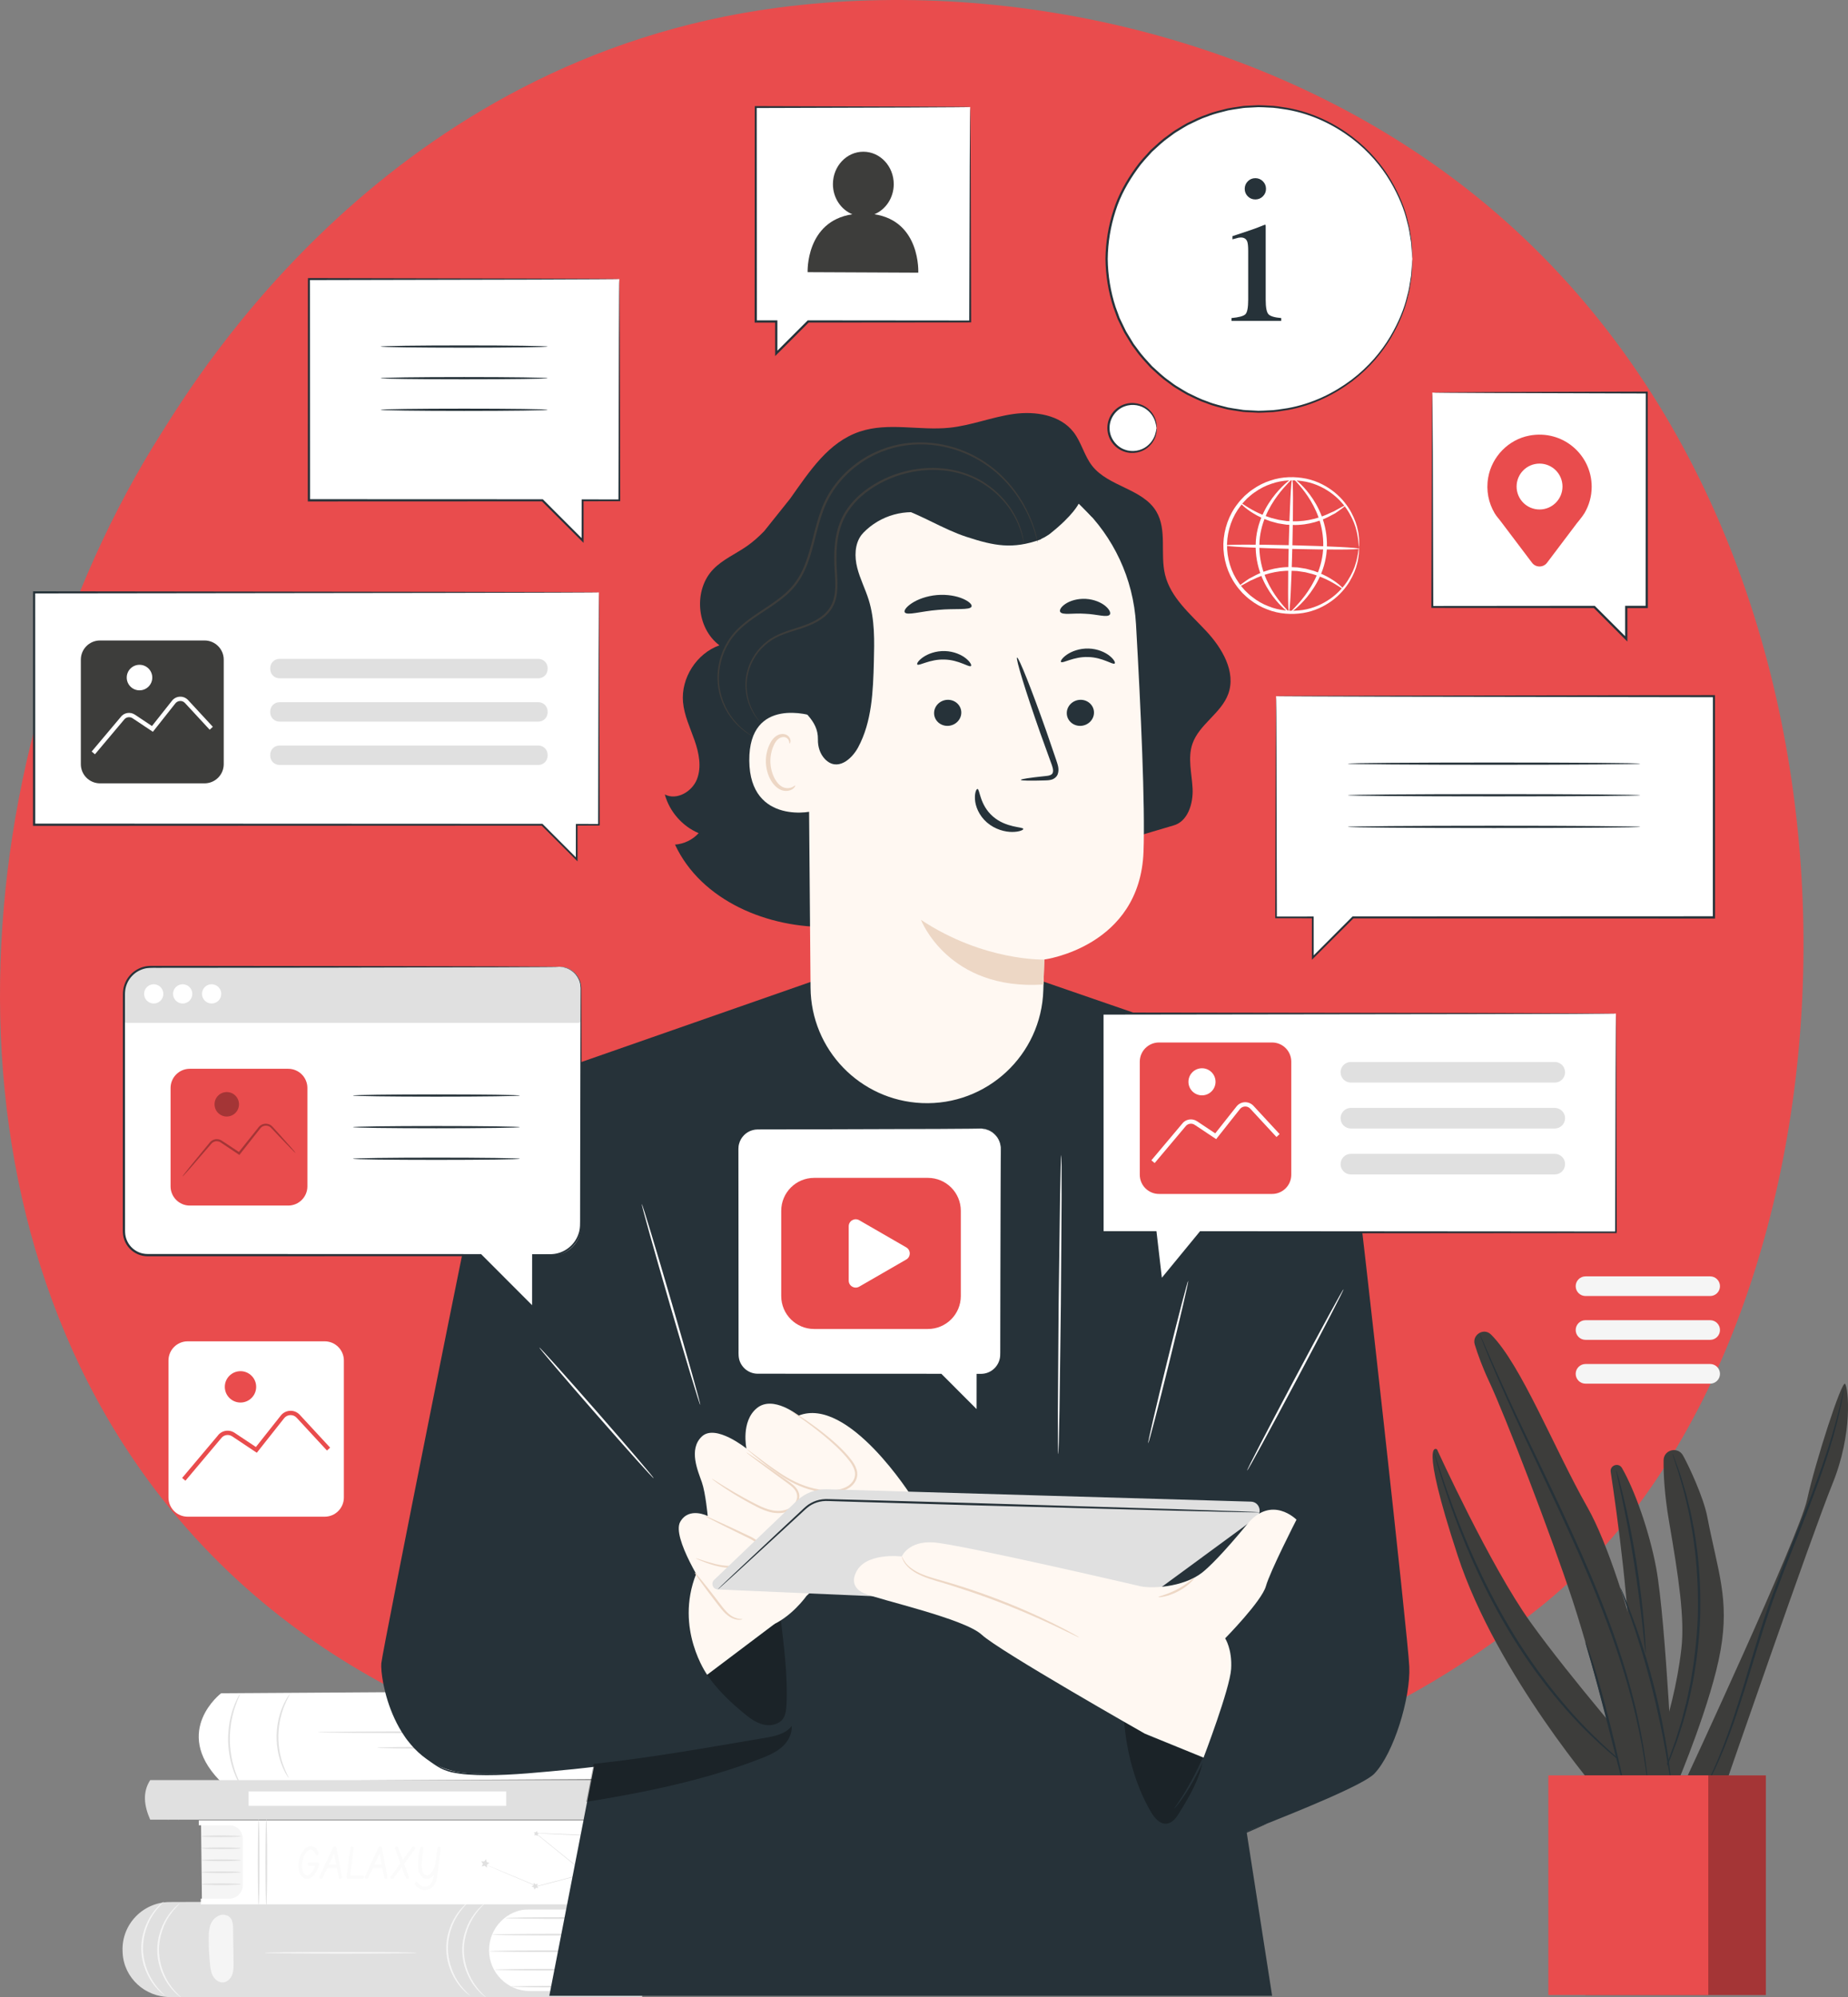
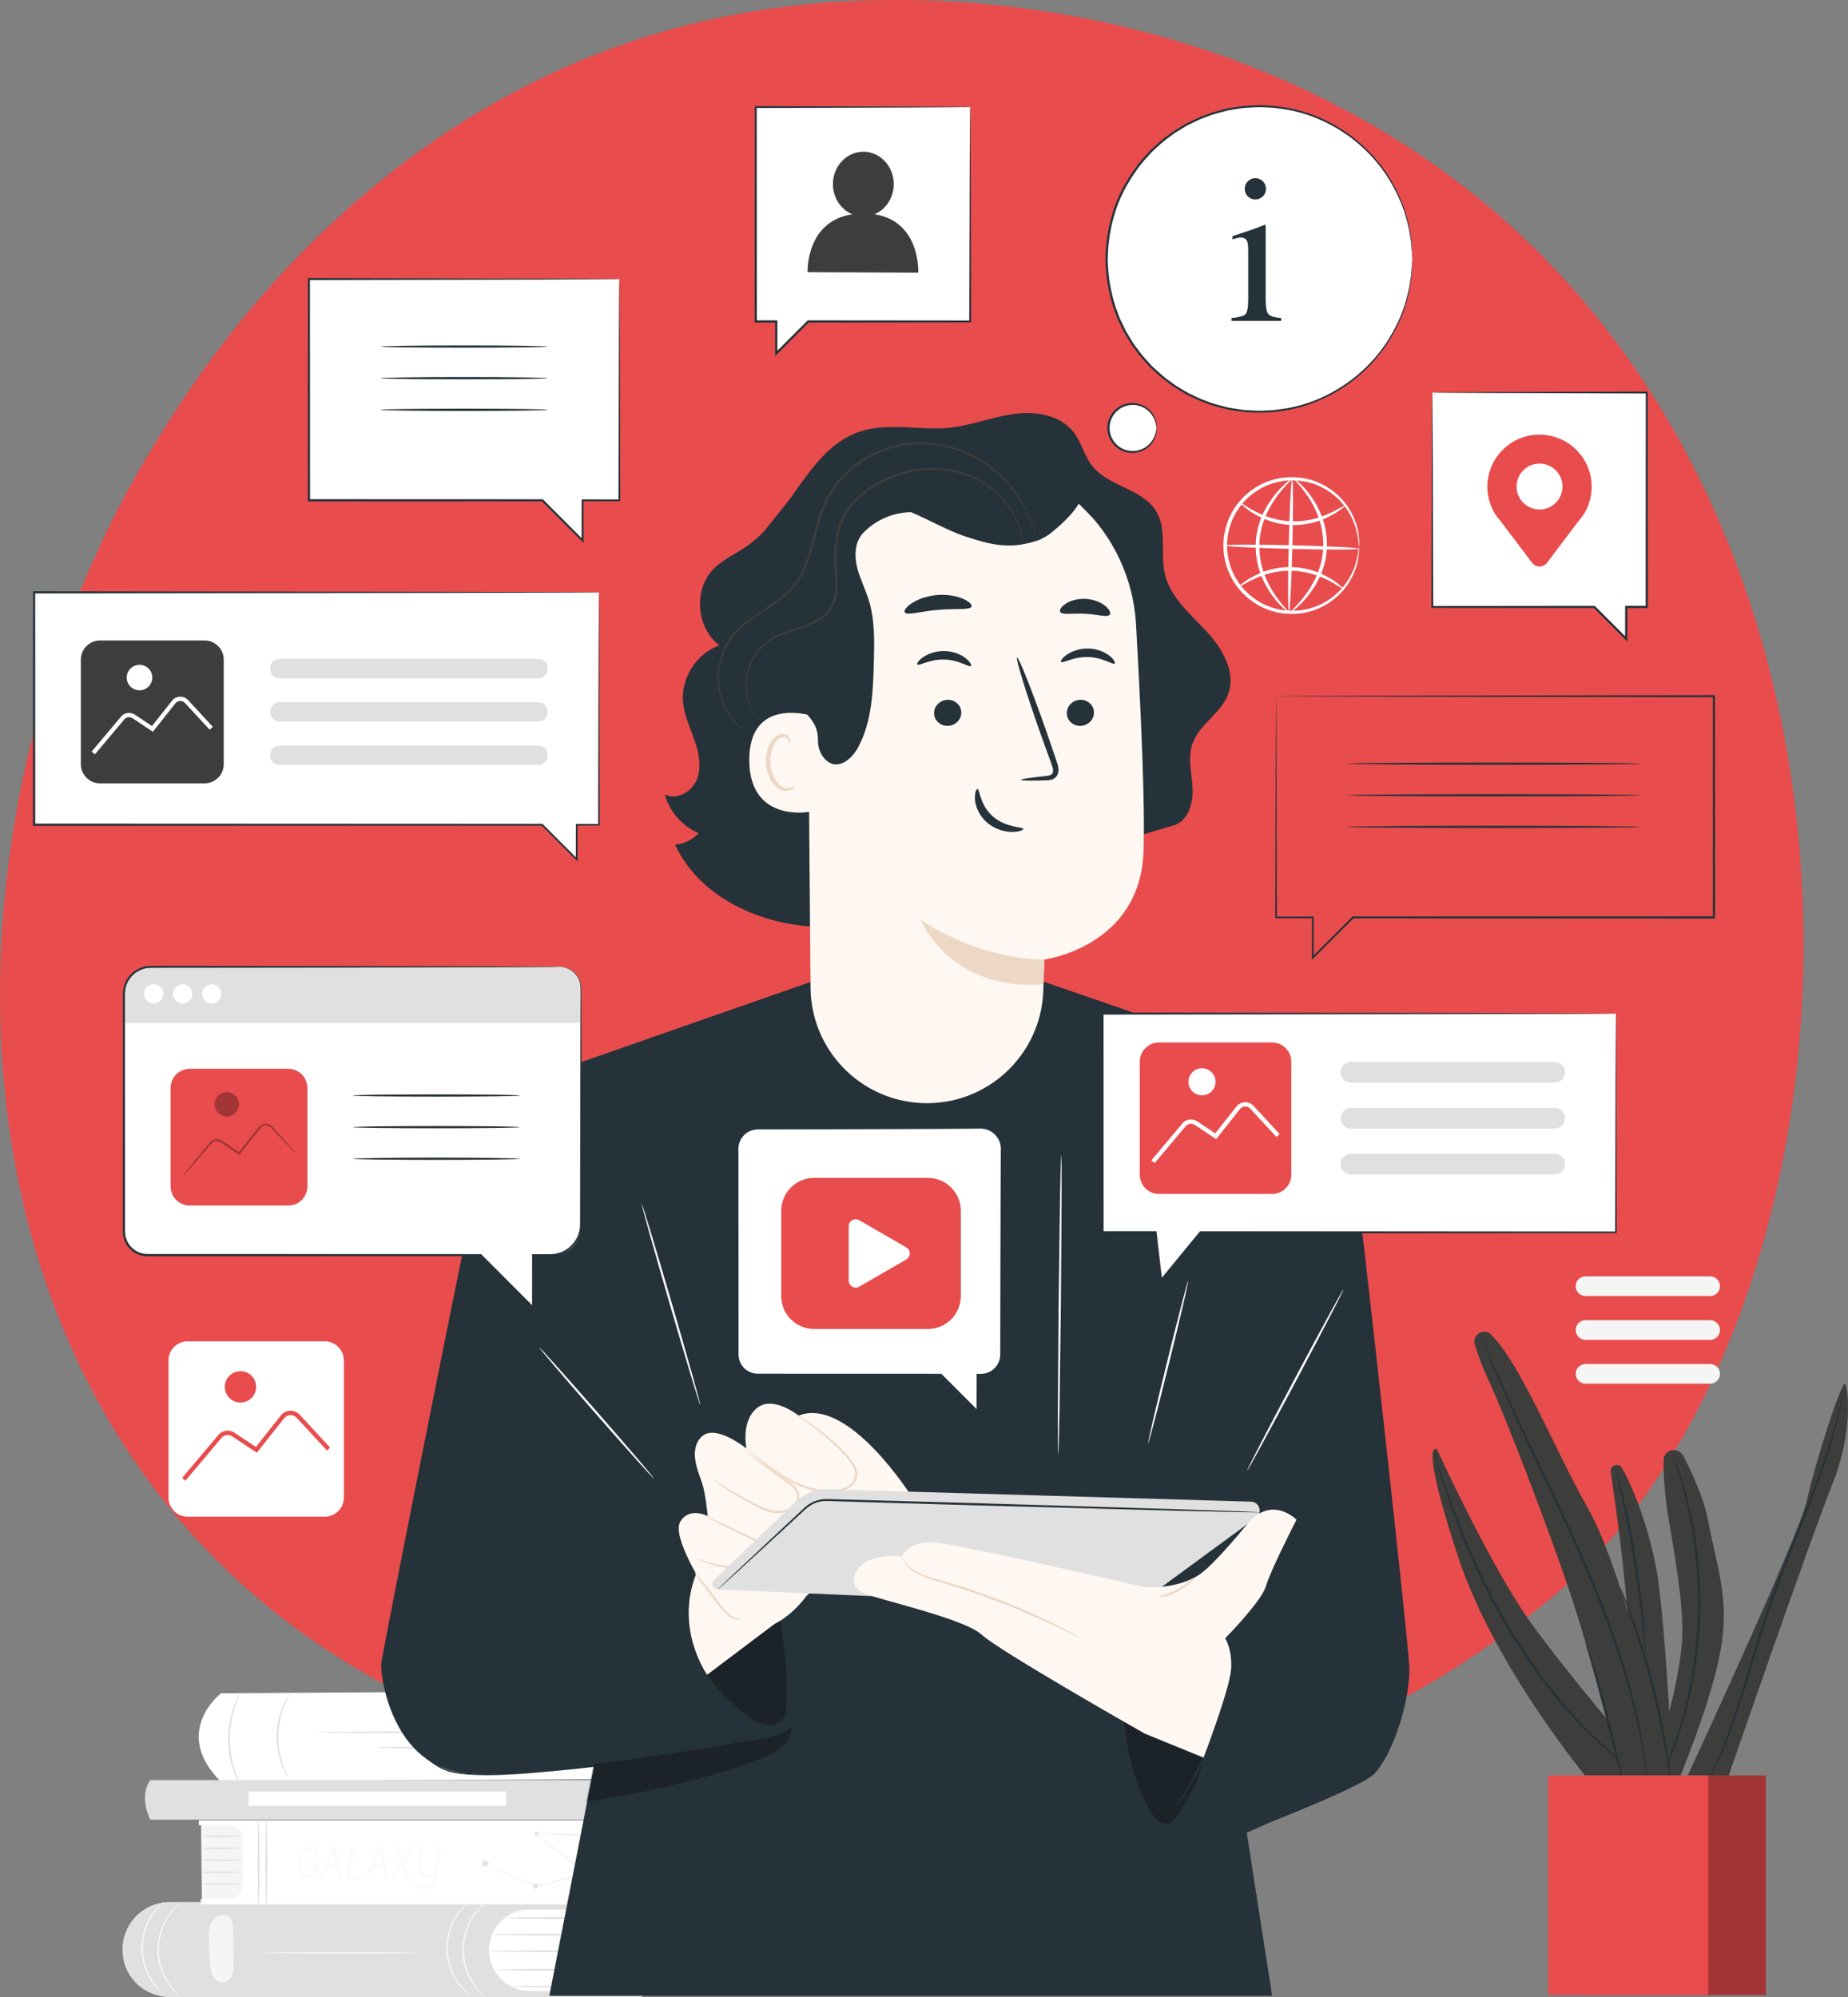
<svg xmlns="http://www.w3.org/2000/svg" xmlns:xlink="http://www.w3.org/1999/xlink" version="1.1" id="Слой_1" x="0px" y="0px" width="330.468px" height="357.218px" viewBox="0 0 330.468 357.218" enable-background="new 0 0 330.468 357.218" xml:space="preserve">
  <rect x="0" y="0" width="330.468" height="357.218" fill="#808080" stroke="none" />
  <rect x="-787.087" y="-1630.055" fill="none" width="1920" height="3627" />
  <g>
    <path fill="#E94C4D" d="M285.128,278.504c-6.622,6.975-12.889,11.472-17.84,15.023c-58.195,41.766-127.056,29.592-141.691,26.618   c-21.611-4.392-63.384-12.877-93.586-48.401C-13.681,218-6.566,133.325,28.876,77.43c6.483-10.225,40.727-66.971,110.33-76.07   c42.123-5.507,91.225,5.601,126.782,35.396C340.627,99.303,335.313,225.66,285.128,278.504" />
    <path fill="#FFFFFF" d="M58.059,271.265H33.56c-1.896,0-3.432-1.536-3.432-3.433v-24.498c0-1.896,1.536-3.434,3.432-3.434h24.499   c1.896,0,3.433,1.537,3.433,3.434v24.498C61.492,269.729,59.955,271.265,58.059,271.265" />
    <path fill="#E94C4D" d="M33.159,264.832l-0.587-0.495l6.342-7.532c0.686-0.968,2.03-1.215,3.042-0.539l3.805,2.535l4.451-5.625   c0.406-0.514,1.014-0.822,1.668-0.848c0.648-0.036,1.283,0.236,1.727,0.717l5.427,5.867l-0.564,0.521l-5.426-5.867   c-0.292-0.316-0.695-0.488-1.135-0.471c-0.429,0.016-0.829,0.219-1.096,0.557l-4.89,6.18l-4.392-2.928   c-0.664-0.444-1.548-0.281-2.011,0.369L33.159,264.832z" />
    <path fill="#E94C4D" d="M45.81,248.043c0,1.549-1.255,2.805-2.804,2.805c-1.548,0-2.804-1.256-2.804-2.805s1.256-2.803,2.804-2.803   C44.554,245.24,45.81,246.494,45.81,248.043" />
    <path fill="#FFFFFF" d="M243.009,97.863c-0.023-0.001-0.053-0.264-0.086-0.76c-0.012-0.249-0.034-0.557-0.102-0.914   c-0.057-0.358-0.107-0.774-0.24-1.228c-0.201-0.917-0.617-2.003-1.274-3.156c-0.663-1.148-1.623-2.351-2.935-3.381   c-1.31-1.02-2.965-1.897-4.885-2.276c-1.908-0.368-4.068-0.354-6.14,0.382c-1.042,0.337-2.051,0.857-2.981,1.522   c-0.481,0.314-0.903,0.711-1.347,1.092c-0.401,0.425-0.821,0.84-1.171,1.324c-1.477,1.871-2.34,4.299-2.426,6.82   c-0.038,2.524,0.707,4.992,2.091,6.933c0.325,0.501,0.726,0.935,1.106,1.379c0.423,0.402,0.826,0.82,1.291,1.157   c0.897,0.709,1.881,1.278,2.904,1.665c2.033,0.836,4.191,0.954,6.114,0.68c1.937-0.286,3.633-1.083,4.99-2.038   c1.36-0.965,2.378-2.12,3.095-3.235c0.713-1.119,1.182-2.184,1.426-3.091c0.155-0.445,0.227-0.857,0.299-1.213   c0.086-0.354,0.123-0.659,0.146-0.907C242.944,98.124,242.985,97.862,243.009,97.863c0.023,0,0.025,0.263,0.009,0.767   c-0.002,0.252-0.019,0.564-0.085,0.927c-0.054,0.365-0.107,0.789-0.245,1.25c-0.213,0.937-0.657,2.045-1.36,3.218   c-0.711,1.169-1.737,2.388-3.135,3.415c-1.393,1.018-3.152,1.876-5.176,2.2c-2.009,0.312-4.273,0.209-6.421-0.654   c-1.081-0.4-2.12-0.991-3.071-1.733c-0.49-0.354-0.919-0.791-1.367-1.214c-0.402-0.465-0.826-0.923-1.172-1.449   c-1.467-2.043-2.263-4.652-2.22-7.317c0.088-2.662,1.009-5.23,2.574-7.198c0.37-0.509,0.815-0.946,1.241-1.391   c0.467-0.401,0.916-0.816,1.424-1.145c0.984-0.695,2.051-1.236,3.15-1.582c2.186-0.757,4.453-0.751,6.444-0.342   c2.006,0.422,3.722,1.364,5.063,2.448c1.345,1.095,2.311,2.361,2.964,3.563c0.646,1.207,1.036,2.335,1.204,3.281   c0.115,0.467,0.147,0.894,0.184,1.261c0.049,0.366,0.051,0.678,0.04,0.93C243.047,97.601,243.032,97.863,243.009,97.863" />
    <path fill="#FFFFFF" d="M240.616,90.39c0.025,0.037-0.189,0.225-0.605,0.534c-0.229,0.164-0.484,0.348-0.771,0.553   c-0.152,0.104-0.312,0.222-0.489,0.334c-0.188,0.098-0.385,0.201-0.589,0.308c-1.601,0.924-4.136,1.868-7.032,1.77   c-0.359-0.016-0.714-0.032-1.064-0.047c-0.344-0.054-0.686-0.108-1.021-0.16c-0.167-0.028-0.334-0.051-0.497-0.084   c-0.16-0.042-0.318-0.084-0.476-0.126c-0.313-0.087-0.625-0.161-0.92-0.256c-1.175-0.408-2.187-0.884-2.983-1.374   c-1.604-0.969-2.383-1.851-2.322-1.908c0.064-0.074,0.936,0.664,2.551,1.502c0.802,0.426,1.8,0.841,2.936,1.202   c0.286,0.083,0.586,0.146,0.889,0.224c0.15,0.037,0.304,0.075,0.457,0.113c0.157,0.024,0.315,0.048,0.476,0.072   c0.321,0.047,0.646,0.095,0.976,0.144c0.334,0.014,0.672,0.027,1.016,0.041c2.752,0.095,5.19-0.729,6.808-1.528   c0.207-0.09,0.406-0.176,0.597-0.259c0.182-0.095,0.346-0.197,0.504-0.284c0.303-0.167,0.574-0.316,0.816-0.45   C240.324,90.47,240.591,90.353,240.616,90.39" />
    <path fill="#FFFFFF" d="M221.482,104.932c-0.026-0.037,0.188-0.225,0.606-0.534c0.228-0.164,0.483-0.348,0.769-0.553   c0.153-0.104,0.313-0.222,0.49-0.333c0.188-0.099,0.385-0.202,0.589-0.308c1.6-0.925,4.136-1.869,7.031-1.771   c0.359,0.016,0.715,0.032,1.064,0.047c0.346,0.055,0.687,0.107,1.021,0.16c0.167,0.028,0.334,0.051,0.497,0.084   c0.159,0.042,0.319,0.085,0.476,0.126c0.314,0.088,0.624,0.161,0.92,0.256c1.174,0.408,2.188,0.884,2.983,1.375   c1.603,0.969,2.383,1.85,2.321,1.907c-0.063,0.074-0.935-0.664-2.549-1.502c-0.803-0.426-1.801-0.84-2.938-1.202   c-0.286-0.083-0.585-0.146-0.887-0.224c-0.151-0.038-0.305-0.076-0.459-0.114c-0.156-0.024-0.315-0.048-0.475-0.072   c-0.32-0.047-0.646-0.095-0.977-0.144c-0.333-0.013-0.672-0.027-1.014-0.041c-2.754-0.094-5.191,0.73-6.81,1.53   c-0.206,0.089-0.405,0.176-0.595,0.258c-0.182,0.095-0.348,0.197-0.506,0.284c-0.303,0.167-0.573,0.317-0.815,0.45   C221.774,104.852,221.509,104.969,221.482,104.932" />
    <path fill="#FFFFFF" d="M243.002,98.14c-0.004,0.182-5.362,0.199-11.965,0.038c-6.604-0.16-11.954-0.437-11.949-0.619   c0.004-0.181,5.36-0.198,11.965-0.038C237.655,97.682,243.006,97.959,243.002,98.14" />
    <path fill="#FFFFFF" d="M230.493,109.518c-0.182-0.004-0.199-5.36-0.037-11.96c0.159-6.603,0.437-11.951,0.618-11.946   c0.181,0.004,0.198,5.359,0.038,11.961C230.952,104.174,230.675,109.522,230.493,109.518" />
    <path fill="#FFFFFF" d="M230.493,109.5c-0.045,0.069-1.362-0.824-2.883-2.846c-0.752-1.01-1.541-2.31-2.138-3.882   c-0.594-1.567-0.965-3.414-0.925-5.358c0.034-1.951,0.525-3.776,1.207-5.305c0.684-1.535,1.539-2.788,2.336-3.761   c1.609-1.946,2.939-2.809,2.982-2.74c0.065,0.075-1.138,1.054-2.616,3.026c-0.731,0.986-1.521,2.228-2.146,3.716   c-0.626,1.483-1.073,3.224-1.105,5.077c-0.038,1.854,0.297,3.619,0.837,5.137c0.543,1.521,1.263,2.803,1.947,3.821   C229.374,108.423,230.561,109.427,230.493,109.5" />
    <path fill="#FFFFFF" d="M231.342,85.615c0.045-0.069,1.363,0.824,2.884,2.847c0.752,1.01,1.54,2.31,2.137,3.881   c0.595,1.568,0.966,3.415,0.926,5.359c-0.034,1.951-0.525,3.776-1.207,5.305c-0.684,1.535-1.539,2.788-2.336,3.761   c-1.61,1.946-2.939,2.809-2.983,2.74c-0.065-0.075,1.138-1.054,2.617-3.027c0.731-0.985,1.521-2.227,2.146-3.715   c0.627-1.483,1.073-3.223,1.106-5.077c0.038-1.854-0.298-3.619-0.837-5.137c-0.543-1.521-1.264-2.803-1.948-3.821   C232.462,86.692,231.274,85.687,231.342,85.615" />
    <path fill="#F5F5F5" d="M305.817,231.797H283.53c-0.971,0-1.758-0.786-1.758-1.756c0-0.971,0.787-1.758,1.758-1.758h22.287   c0.971,0,1.758,0.787,1.758,1.758C307.575,231.011,306.788,231.797,305.817,231.797" />
    <path fill="#F5F5F5" d="M305.817,239.635H283.53c-0.971,0-1.758-0.787-1.758-1.756c0-0.971,0.787-1.758,1.758-1.758h22.287   c0.971,0,1.758,0.787,1.758,1.758C307.575,238.848,306.788,239.635,305.817,239.635" />
    <path fill="#F5F5F5" d="M305.817,247.473H283.53c-0.971,0-1.758-0.787-1.758-1.756c0-0.971,0.787-1.758,1.758-1.758h22.287   c0.971,0,1.758,0.787,1.758,1.758C307.575,246.686,306.788,247.473,305.817,247.473" />
    <path fill="#FFFFFF" d="M39.544,302.842c0,0-8.766,6.68-0.367,15.502c0.143,0.15,0.347,0.236,0.555,0.236l76.589-0.447   c0,0,6.541-7.336,1.114-15.789L39.544,302.842z" />
    <path fill="#E0E0E0" d="M99.395,309.813c0,0.086-9.537,0.155-21.299,0.155c-11.766,0-21.301-0.069-21.301-0.155   c0-0.084,9.535-0.154,21.301-0.154C89.858,309.658,99.395,309.729,99.395,309.813" />
    <path fill="#E0E0E0" d="M87.482,312.584c0,0.086-4.484,0.154-10.014,0.154c-5.531,0-10.014-0.068-10.014-0.154   s4.483-0.154,10.014-0.154C82.998,312.43,87.482,312.498,87.482,312.584" />
    <path fill="#E0E0E0" d="M107.226,317.887c-0.05-0.012,0.168-0.879,0.406-2.297c0.239-1.418,0.46-3.396,0.442-5.588   c-0.023-2.193-0.282-4.168-0.548-5.58c-0.264-1.414-0.498-2.275-0.449-2.289c0.021-0.006,0.099,0.203,0.223,0.588   c0.127,0.385,0.28,0.951,0.44,1.658c0.323,1.41,0.62,3.403,0.643,5.619c0.019,2.217-0.24,4.213-0.536,5.631   c-0.147,0.709-0.289,1.278-0.41,1.664C107.321,317.682,107.247,317.893,107.226,317.887" />
    <path fill="#E0E0E0" d="M112.942,302.248c0.019-0.01,0.139,0.188,0.341,0.557c0.104,0.184,0.224,0.411,0.34,0.686   c0.12,0.273,0.271,0.58,0.391,0.938c0.274,0.701,0.525,1.564,0.729,2.541c0.188,0.979,0.318,2.071,0.334,3.223   c0.003,1.152-0.11,2.246-0.282,3.229c-0.188,0.979-0.425,1.848-0.688,2.553c-0.115,0.359-0.261,0.668-0.376,0.943   c-0.112,0.277-0.228,0.507-0.329,0.691c-0.196,0.371-0.313,0.572-0.332,0.562c-0.053-0.026,0.374-0.851,0.83-2.267   c0.233-0.705,0.444-1.565,0.614-2.531c0.154-0.969,0.256-2.045,0.253-3.178c-0.015-1.131-0.135-2.205-0.304-3.17   c-0.185-0.963-0.411-1.82-0.655-2.522C113.329,303.094,112.889,302.275,112.942,302.248" />
    <path fill="#E0E0E0" d="M51.629,317.989c-0.018,0.011-0.144-0.171-0.357-0.513c-0.109-0.168-0.235-0.379-0.358-0.639   c-0.125-0.256-0.284-0.541-0.409-0.879c-0.286-0.662-0.543-1.486-0.747-2.418c-0.185-0.935-0.305-1.982-0.297-3.084   c0.022-1.104,0.17-2.146,0.38-3.078c0.229-0.926,0.508-1.742,0.812-2.395c0.134-0.335,0.3-0.615,0.432-0.87   c0.129-0.255,0.261-0.462,0.375-0.628c0.222-0.336,0.353-0.514,0.371-0.503c0.052,0.032-0.441,0.772-0.977,2.086   c-0.273,0.653-0.526,1.462-0.735,2.374c-0.191,0.915-0.327,1.938-0.348,3.018c-0.008,1.08,0.101,2.104,0.267,3.025   c0.184,0.916,0.415,1.73,0.671,2.391C51.209,317.205,51.682,317.959,51.629,317.989" />
    <path fill="#E0E0E0" d="M43.359,319.857c-0.018,0.012-0.157-0.195-0.394-0.58c-0.121-0.191-0.262-0.43-0.4-0.719   c-0.141-0.289-0.319-0.609-0.463-0.988c-0.326-0.742-0.627-1.662-0.877-2.703c-0.23-1.047-0.397-2.219-0.431-3.457   c-0.021-1.238,0.094-2.416,0.278-3.471c0.203-1.053,0.463-1.986,0.756-2.74c0.127-0.385,0.29-0.713,0.419-1.008   c0.125-0.295,0.255-0.541,0.367-0.736c0.22-0.395,0.349-0.607,0.368-0.598c0.055,0.029-0.435,0.9-0.948,2.414   c-0.262,0.756-0.497,1.678-0.682,2.717c-0.165,1.041-0.269,2.199-0.249,3.416c0.034,1.217,0.189,2.367,0.401,3.4   c0.23,1.029,0.505,1.941,0.801,2.684C42.885,318.979,43.414,319.826,43.359,319.857" />
    <rect x="85.151" y="341.459" fill="#FFFFFF" width="28.361" height="14.655" />
    <path fill="#E0E0E0" d="M21.918,348.922c0.005,0.129,0.01,0.26,0.017,0.389c0.23,4.435,3.996,7.865,8.436,7.865h84.463v-1.063   h-20.05c-4.048,0-7.329-3.28-7.329-7.328c0-4.047,3.281-7.327,7.329-7.327h20.05V339.9l-84.488,0.285   C25.578,340.203,21.745,344.156,21.918,348.922" />
    <path fill="#E0E0E0" d="M113.513,348.982c0,0.084-5.831,0.154-13.023,0.154c-7.194,0-13.024-0.07-13.024-0.154   c0-0.086,5.83-0.156,13.024-0.156C107.682,348.826,113.513,348.896,113.513,348.982" />
    <path fill="#E0E0E0" d="M113.102,352.285c0,0.084-5.518,0.154-12.323,0.154c-6.807,0-12.323-0.07-12.323-0.154   c0-0.086,5.516-0.156,12.323-0.156C107.584,352.129,113.102,352.199,113.102,352.285" />
    <path fill="#E0E0E0" d="M113.513,355.305c0,0.085-4.961,0.154-11.079,0.154c-6.12,0-11.08-0.069-11.08-0.154   c0-0.086,4.96-0.154,11.08-0.154C108.551,355.15,113.513,355.219,113.513,355.305" />
    <path fill="#E0E0E0" d="M113.513,346.014c0,0.086-5.712,0.156-12.756,0.156c-7.047,0-12.758-0.07-12.758-0.156   c0-0.084,5.711-0.154,12.758-0.154C107.8,345.859,113.513,345.93,113.513,346.014" />
    <path fill="#E0E0E0" d="M113.102,343.047c0,0.086-5.084,0.155-11.354,0.155c-6.273,0-11.356-0.069-11.356-0.155   c0-0.084,5.083-0.154,11.356-0.154C108.018,342.893,113.102,342.963,113.102,343.047" />
    <path fill="#F5F5F5" d="M32.152,340.432c0.047,0.049-0.825,0.708-1.794,2.135c-0.968,1.4-1.955,3.674-1.928,6.303   c0.035,2.629,1.076,4.879,2.076,6.256c1.003,1.402,1.89,2.043,1.844,2.092c-0.011,0.014-0.237-0.135-0.609-0.449   c-0.374-0.314-0.879-0.816-1.411-1.513c-1.066-1.371-2.174-3.671-2.209-6.382c-0.028-2.711,1.024-5.037,2.057-6.432   c0.516-0.709,1.009-1.223,1.375-1.545C31.918,340.572,32.141,340.418,32.152,340.432" />
    <path fill="#F5F5F5" d="M29.295,340.119c0.047,0.047-0.825,0.707-1.794,2.133c-0.968,1.402-1.955,3.676-1.928,6.304   c0.035,2.63,1.076,4.88,2.076,6.257c1.003,1.402,1.89,2.043,1.844,2.092c-0.011,0.014-0.237-0.135-0.609-0.451   c-0.374-0.313-0.879-0.814-1.411-1.512c-1.066-1.371-2.174-3.67-2.209-6.381c-0.028-2.711,1.025-5.037,2.057-6.434   c0.516-0.709,1.009-1.221,1.375-1.545C29.063,340.259,29.285,340.105,29.295,340.119" />
    <path fill="#F5F5F5" d="M86.686,340.432c0.047,0.049-0.825,0.708-1.794,2.135c-0.968,1.4-1.955,3.674-1.928,6.303   c0.035,2.629,1.076,4.879,2.076,6.256c1.003,1.402,1.89,2.043,1.844,2.092c-0.01,0.014-0.236-0.135-0.609-0.449   c-0.374-0.314-0.879-0.816-1.411-1.513c-1.066-1.371-2.174-3.671-2.209-6.382c-0.028-2.711,1.025-5.037,2.057-6.432   c0.516-0.709,1.009-1.223,1.375-1.545C86.452,340.572,86.675,340.418,86.686,340.432" />
    <path fill="#F5F5F5" d="M83.83,340.119c0.047,0.047-0.825,0.707-1.794,2.133c-0.968,1.402-1.955,3.676-1.928,6.304   c0.035,2.63,1.076,4.88,2.076,6.257c1.003,1.402,1.89,2.043,1.844,2.092c-0.01,0.014-0.237-0.135-0.609-0.451   c-0.374-0.313-0.879-0.814-1.411-1.512c-1.066-1.371-2.174-3.67-2.209-6.381c-0.028-2.711,1.025-5.037,2.057-6.434   c0.516-0.709,1.009-1.221,1.375-1.545C83.596,340.259,83.819,340.105,83.83,340.119" />
    <path fill="#F5F5F5" d="M41.764,350.982c-0.027-1.986-0.053-3.973-0.08-5.959c-0.007-0.52-0.017-1.053-0.21-1.535   c-0.193-0.482-0.614-0.91-1.131-0.955c-0.747-0.33-1.91,0.292-2.431,1.15c-0.522,0.861-0.579,1.916-0.586,2.922   c-0.011,1.572,0.065,3.145,0.229,4.707c0.077,0.744,0.182,1.507,0.554,2.156c0.371,0.647,1.074,1.16,1.818,1.092   c0.738-0.066,1.332-0.688,1.593-1.381C41.781,352.485,41.774,351.723,41.764,350.982" />
    <path fill="#F5F5F5" d="M74.567,349.268c0,0.086-6.106,0.156-13.637,0.156c-7.533,0-13.637-0.07-13.637-0.156   c0-0.084,6.104-0.154,13.637-0.154C68.461,349.113,74.567,349.184,74.567,349.268" />
    <polygon fill="#F5F5F5" points="36.106,339.846 35.95,325.953 43.512,325.953 43.773,339.846  " />
    <path fill="#E0E0E0" d="M43.065,328.425c0,0.085-1.574,0.155-3.514,0.155c-1.941,0-3.514-0.07-3.514-0.155s1.573-0.155,3.514-0.155   C41.491,328.27,43.065,328.34,43.065,328.425" />
    <path fill="#E0E0E0" d="M43.065,330.568c0,0.086-1.574,0.156-3.514,0.156c-1.941,0-3.514-0.07-3.514-0.156   c0-0.084,1.573-0.154,3.514-0.154C41.491,330.414,43.065,330.484,43.065,330.568" />
    <path fill="#E0E0E0" d="M43.065,332.713c0,0.086-1.574,0.156-3.514,0.156c-1.941,0-3.514-0.07-3.514-0.156   c0-0.084,1.573-0.154,3.514-0.154C41.491,332.559,43.065,332.629,43.065,332.713" />
    <path fill="#E0E0E0" d="M43.065,334.857c0,0.086-1.574,0.155-3.514,0.155c-1.941,0-3.514-0.069-3.514-0.155   c0-0.084,1.573-0.154,3.514-0.154C41.491,334.703,43.065,334.773,43.065,334.857" />
    <path fill="#E0E0E0" d="M43.065,337.002c0,0.085-1.574,0.154-3.514,0.154c-1.941,0-3.514-0.069-3.514-0.154   c0-0.086,1.573-0.154,3.514-0.154C41.491,336.848,43.065,336.916,43.065,337.002" />
    <path fill="#FFFFFF" d="M35.548,325.586h83.815c1.035,4.6,0.889,9.662,0,15.016H35.905v-1.021h5.1c1.33,0,2.408-1.078,2.408-2.408   v-8.31c0-1.33-1.078-2.407-2.408-2.407h-5.457V325.586z" />
    <path fill="#FBFBFB" d="M55.363,333.102h1.398c0.053,0,0.104,0.014,0.151,0.039c0.1,0.059,0.15,0.145,0.15,0.263   c0,0.035-0.003,0.065-0.011,0.091c-0.027,0.117-0.059,0.236-0.094,0.355c-0.196,0.641-0.487,1.168-0.876,1.584   c-0.386,0.412-0.783,0.617-1.192,0.617c-0.055,0-0.111-0.004-0.169-0.012c-0.381-0.058-0.698-0.287-0.951-0.689   c-0.278-0.447-0.418-1.008-0.418-1.684c0-0.396,0.055-0.795,0.166-1.199c0.178-0.651,0.455-1.191,0.831-1.621   c0.393-0.445,0.813-0.668,1.26-0.668c0.188,0,0.364,0.039,0.529,0.121c0.362,0.176,0.634,0.518,0.816,1.021   c0.023,0.046,0.034,0.091,0.034,0.14c0,0.051-0.013,0.102-0.041,0.149c-0.061,0.101-0.147,0.149-0.259,0.149   c-0.031,0-0.062-0.004-0.094-0.014c-0.098-0.033-0.162-0.097-0.192-0.189l-0.016-0.026c-0.045-0.122-0.101-0.233-0.168-0.331   c-0.183-0.268-0.406-0.398-0.67-0.398c-0.153,0-0.307,0.056-0.462,0.168c-0.294,0.211-0.548,0.576-0.763,1.098   c-0.221,0.535-0.331,1.061-0.331,1.578c0,0.494,0.08,0.908,0.24,1.238c0.178,0.367,0.421,0.549,0.73,0.549   c0.208-0.002,0.433-0.139,0.676-0.408c0.299-0.334,0.538-0.768,0.718-1.299c-0.644,0-0.978-0.004-1.003-0.012   c-0.218-0.035-0.33-0.147-0.335-0.338c0.005-0.037,0.015-0.07,0.03-0.102C55.103,333.158,55.207,333.102,55.363,333.102" />
    <path fill="#FBFBFB" d="M60.121,330.373c0.012,0.027,0.025,0.061,0.038,0.102c0.059,0.205,0.388,1.937,0.987,5.193   c0.009,0.025,0.014,0.051,0.014,0.075c0,0.052-0.014,0.103-0.042,0.153c-0.059,0.103-0.142,0.154-0.25,0.154   c-0.014,0-0.03-0.002-0.048-0.004c-0.119-0.021-0.196-0.089-0.231-0.207l-0.334-1.727h-1.721l-0.828,1.732   c-0.007,0.02-0.016,0.039-0.027,0.059c-0.079,0.098-0.166,0.146-0.26,0.146c-0.058,0-0.113-0.018-0.163-0.049   c-0.092-0.063-0.138-0.146-0.138-0.253c0-0.028,0.007-0.06,0.02-0.091c0.051-0.119,0.137-0.309,0.256-0.568   c1.205-2.631,1.925-4.184,2.161-4.656c0.068-0.137,0.165-0.209,0.291-0.211C59.966,330.225,60.058,330.275,60.121,330.373    M59.746,331.533l-0.932,1.96h1.315L59.746,331.533z" />
    <path fill="#FBFBFB" d="M64.796,336.051H62.27c-0.058,0-0.112-0.017-0.162-0.049c-0.072-0.053-0.12-0.158-0.143-0.316v-0.004   c0-0.103,0.233-1.826,0.698-5.172c0.003-0.037,0.007-0.074,0.015-0.111c0.052-0.123,0.143-0.184,0.271-0.184   c0.051,0,0.097,0.012,0.139,0.035c0.106,0.055,0.159,0.143,0.159,0.266c-0.022,0.229-0.08,0.701-0.172,1.418   c-0.289,2.207-0.44,3.373-0.452,3.496h2.146c0.058,0,0.112,0.01,0.162,0.031c0.128,0.051,0.192,0.145,0.192,0.281   c0,0.033-0.005,0.064-0.015,0.098C65.065,335.955,64.961,336.025,64.796,336.051" />
    <path fill="#FBFBFB" d="M68.25,330.373c0.012,0.027,0.025,0.061,0.038,0.102c0.059,0.205,0.388,1.937,0.987,5.193   c0.009,0.025,0.014,0.051,0.014,0.075c0,0.052-0.014,0.103-0.042,0.153c-0.059,0.103-0.142,0.154-0.25,0.154   c-0.014,0-0.03-0.002-0.048-0.004c-0.119-0.021-0.196-0.089-0.231-0.207l-0.334-1.727h-1.721l-0.828,1.732   c-0.007,0.02-0.016,0.039-0.027,0.059c-0.079,0.098-0.166,0.146-0.26,0.146c-0.058,0-0.113-0.018-0.163-0.049   c-0.092-0.063-0.138-0.146-0.138-0.253c0-0.028,0.007-0.06,0.019-0.091c0.052-0.119,0.138-0.309,0.257-0.568   c1.205-2.631,1.925-4.184,2.161-4.656c0.068-0.137,0.165-0.209,0.291-0.211C68.095,330.225,68.187,330.275,68.25,330.373    M67.875,331.533l-0.932,1.96h1.315L67.875,331.533z" />
    <path fill="#FBFBFB" d="M72.275,333.354c0.197,0.547,0.349,0.969,0.457,1.266c0.26,0.721,0.39,1.1,0.39,1.141   c0,0.055-0.016,0.105-0.048,0.152c-0.061,0.092-0.145,0.139-0.253,0.139c-0.112-0.004-0.195-0.07-0.25-0.203   c-0.019-0.055-0.035-0.098-0.047-0.128c-0.138-0.313-0.363-0.908-0.676-1.78l-1.429,1.952c-0.08,0.104-0.168,0.155-0.268,0.159   c-0.053,0-0.106-0.014-0.156-0.041c-0.095-0.059-0.142-0.143-0.142-0.254c0-0.023,0.001-0.045,0.004-0.063   c0.007-0.045,0.057-0.127,0.15-0.244c0.479-0.619,1.008-1.357,1.588-2.211c-0.061-0.168-0.119-0.328-0.174-0.478   c-0.538-1.44-0.806-2.187-0.806-2.233c0-0.056,0.013-0.107,0.038-0.154c0.055-0.1,0.136-0.15,0.244-0.15   c0.13,0.003,0.224,0.059,0.282,0.167l0.842,2.274l1.686-2.295c0.071-0.092,0.161-0.141,0.268-0.143c0.05,0,0.096,0.012,0.138,0.034   c0.098,0.054,0.146,0.144,0.146,0.269c0,0.043-0.01,0.088-0.03,0.139L72.275,333.354z" />
    <path fill="#FBFBFB" d="M78.526,330.242c0.048,0,0.094,0.011,0.139,0.033c0.101,0.055,0.155,0.141,0.162,0.26   c-0.413,3.266-0.641,5.029-0.684,5.293c-0.095,0.557-0.276,1.017-0.541,1.379c-0.404,0.551-0.963,0.824-1.678,0.824   c-0.23,0-0.5-0.07-0.808-0.215c-0.431-0.199-0.728-0.461-0.891-0.781c-0.023-0.045-0.034-0.094-0.034-0.146s0.014-0.104,0.042-0.15   c0.06-0.1,0.146-0.15,0.259-0.15c0.09,0.002,0.167,0.044,0.229,0.124c0.374,0.489,0.805,0.735,1.294,0.737   c0.388-0.002,0.723-0.172,1.003-0.51c0.319-0.388,0.505-0.916,0.557-1.588c-0.098,0.151-0.222,0.283-0.372,0.395   c-0.273,0.197-0.575,0.297-0.906,0.297c-0.055,0-0.112-0.004-0.169-0.012c-0.386-0.055-0.706-0.285-0.959-0.688   c-0.281-0.449-0.421-1.01-0.421-1.686c0-0.305,0.014-0.621,0.041-0.946c0.048-0.511,0.162-1.237,0.342-2.177   c0.005-0.031,0.014-0.059,0.027-0.088c0.052-0.137,0.142-0.205,0.27-0.205c0.05,0,0.099,0.013,0.147,0.041   c0.1,0.058,0.15,0.137,0.15,0.24c0,0.155-0.046,0.539-0.139,1.152c-0.132,0.9-0.199,1.488-0.199,1.762   c0,0.559,0.075,1.016,0.226,1.369c0.172,0.41,0.422,0.616,0.748,0.616c0.032,0,0.066-0.005,0.101-0.013   c0.246-0.049,0.498-0.25,0.756-0.604c0.296-0.406,0.503-0.869,0.624-1.393l0.383-2.881c0.006-0.043,0.018-0.086,0.038-0.127   C78.318,330.297,78.406,330.242,78.526,330.242" />
    <path fill="#F5F5F5" d="M116.215,340.797c-0.086,0-0.155-3.449-0.155-7.703c0-4.255,0.069-7.703,0.155-7.703   c0.085,0,0.155,3.448,0.155,7.703C116.37,337.348,116.3,340.797,116.215,340.797" />
    <path fill="#E0E0E0" d="M47.629,340.797c-0.085,0-0.155-3.449-0.155-7.703c0-4.255,0.07-7.703,0.155-7.703s0.155,3.448,0.155,7.703   C47.784,337.348,47.714,340.797,47.629,340.797" />
    <path fill="#F5F5F5" d="M117.686,340.797c-0.086,0-0.155-3.449-0.155-7.703c0-4.255,0.069-7.703,0.155-7.703   c0.085,0,0.155,3.448,0.155,7.703C117.841,337.348,117.771,340.797,117.686,340.797" />
    <path fill="#E0E0E0" d="M46.254,340.797c-0.085,0-0.155-3.449-0.155-7.703c0-4.255,0.07-7.703,0.155-7.703s0.155,3.448,0.155,7.703   C46.41,337.348,46.339,340.797,46.254,340.797" />
    <path fill="#E0E0E0" d="M95.892,327.928l-0.013-0.026c2.289,1.847,5.399,4.356,8.859,7.147l0.078,0.063l-0.098,0.025   c-0.374,0.099-0.774,0.205-1.178,0.311c-2.691,0.706-5.238,1.374-7.479,1.963l-0.016,0.004l-0.014-0.007   c-2.779-1.179-5.124-2.173-6.779-2.874c-0.82-0.352-1.469-0.63-1.918-0.822c-0.218-0.094-0.387-0.168-0.507-0.221   c-0.054-0.025-0.096-0.044-0.129-0.059c-0.029-0.014-0.043-0.021-0.043-0.021c0.001-0.002,0.016,0.004,0.046,0.014   c0.033,0.014,0.077,0.031,0.132,0.053c0.121,0.049,0.292,0.119,0.512,0.207c0.451,0.188,1.104,0.457,1.929,0.799   c1.658,0.693,4.007,1.676,6.793,2.841l-0.03-0.002c2.241-0.591,4.787-1.263,7.477-1.974c0.404-0.105,0.804-0.211,1.179-0.309   l-0.019,0.088c-3.453-2.799-6.557-5.316-8.841-7.168l-0.013-0.012v-0.016" />
    <polygon fill="#E0E0E0" points="103.937,333.936 104.42,334.391 105.068,334.25 104.785,334.85 105.119,335.422 104.461,335.34    104.019,335.834 103.895,335.182 103.289,334.914 103.87,334.596  " />
    <polygon fill="#E0E0E0" points="95.439,336.752 95.77,337.027 96.182,336.91 96.023,337.309 96.261,337.666 95.833,337.639    95.567,337.975 95.461,337.559 95.06,337.41 95.422,337.182  " />
    <polygon fill="#E0E0E0" points="86.054,332.9 86.58,332.934 86.905,332.52 87.036,333.03 87.531,333.211 87.086,333.493    87.066,334.02 86.66,333.684 86.154,333.828 86.348,333.338  " />
    <polygon fill="#E0E0E0" points="107.908,328.041 108.435,328.074 108.759,327.658 108.891,328.17 109.385,328.351 108.94,328.633    108.921,329.16 108.515,328.824 108.008,328.967 108.202,328.478  " />
    <polygon fill="#E0E0E0" points="95.463,327.695 95.798,327.717 96.006,327.452 96.09,327.777 96.405,327.893 96.122,328.073    96.109,328.409 95.85,328.195 95.527,328.287 95.65,327.975  " />
    <path fill="#E0E0E0" d="M108.647,328.408c-0.002,0.035-2.867-0.061-6.4-0.211c-3.534-0.15-6.396-0.301-6.395-0.336   c0.002-0.034,2.867,0.061,6.4,0.213C105.785,328.225,108.648,328.375,108.647,328.408" />
    <path fill="#E0E0E0" d="M111.865,325.455H26.86c-1.114-2.525-1.387-4.926,0-7.076h85.005   C112.98,320.953,112.886,323.295,111.865,325.455" />
    <rect x="44.462" y="320.4" fill="#FFFFFF" width="46.053" height="2.576" />
    <path fill="#E0E0E0" d="M30.123,325.494c-0.026,0.021-0.33-0.271-0.671-0.857c-0.342-0.58-0.683-1.475-0.776-2.51   c-0.09-1.037,0.09-1.978,0.325-2.609c0.234-0.637,0.483-0.977,0.512-0.959c0.046,0.023-0.131,0.396-0.303,1.025   c-0.175,0.627-0.311,1.527-0.226,2.516c0.089,0.988,0.38,1.85,0.662,2.438C29.925,325.127,30.164,325.463,30.123,325.494" />
    <path fill="#E0E0E0" d="M31.962,325.494c-0.026,0.021-0.33-0.271-0.671-0.857c-0.342-0.58-0.683-1.475-0.776-2.51   c-0.089-1.037,0.09-1.978,0.325-2.609c0.234-0.637,0.483-0.977,0.512-0.959c0.046,0.023-0.131,0.396-0.303,1.025   c-0.174,0.627-0.311,1.527-0.226,2.516c0.089,0.988,0.38,1.85,0.662,2.438C31.764,325.127,32.003,325.463,31.962,325.494" />
    <path fill="#F5F5F5" d="M108.426,325.328c-0.094-0.033,0.6-1.508,0.598-3.459c0.025-1.953-0.653-3.436-0.558-3.467   c0.056-0.051,0.89,1.433,0.867,3.468C109.333,323.906,108.481,325.379,108.426,325.328" />
    <path fill="#F5F5F5" d="M106.844,325.311c-0.093-0.021,0.265-1.514,0.255-3.387c0.005-1.875-0.357-3.367-0.264-3.389   c0.071-0.027,0.577,1.465,0.573,3.389C107.417,323.844,106.915,325.338,106.844,325.311" />
    <path fill="#3D3D3B" d="M286.339,321.115c0,0-18.638-21.451-25.671-42.902c-7.033-21.452-3.692-18.99-3.692-18.99   s9.494,20.838,16.703,30.902c7.209,10.066,20.045,24.836,20.045,24.836L286.339,321.115z" />
    <path fill="#3D3D3B" d="M290.054,262.564c-0.602-1.047-2.201-0.503-2.021,0.691c1.137,7.533,3.592,25.217,3.496,36.686   c-0.126,14.896,0.004,20.656,0.004,20.656h7.758c0,0-1.377-30.799-3.13-40.188C294.932,273.826,292.322,266.517,290.054,262.564" />
    <path fill="#3D3D3B" d="M294.282,318.094c0,0,4.883-10.266,6.385-23.16c0.639-5.486-0.5-12.896-2.195-22.787   c-0.822-4.789-1.008-8.435-0.981-10.963c0.021-1.91,2.541-2.535,3.476-0.867c0.937,1.67,3.646,7.377,4.334,10.955   c1.877,9.764,4.006,14.647,2.379,23.912c-1.629,9.264-7.637,23.537-7.637,23.537L294.282,318.094z" />
    <path fill="#3D3D3B" d="M301.27,318.721c0,0,20.464-43.978,21.882-50.502c1.418-6.525,6.24-21.559,6.809-20.707   c0.566,0.85,1.418,8.793-2.27,17.871s-19.434,54.678-19.434,54.678h-6.987" />
    <path fill="#263239" d="M292.042,316.752c-0.01,0.012-0.207-0.123-0.574-0.395c-0.363-0.274-0.914-0.662-1.585-1.209   c-1.362-1.07-3.273-2.698-5.499-4.855c-4.469-4.289-10.027-10.904-14.848-19.055c-4.83-8.148-8.078-16.118-10.133-21.952   c-1.029-2.921-1.781-5.312-2.268-6.972c-0.25-0.83-0.422-1.479-0.543-1.918c-0.118-0.44-0.174-0.674-0.158-0.678   c0.014-0.004,0.098,0.221,0.242,0.651c0.154,0.472,0.361,1.101,0.622,1.894c0.536,1.643,1.331,4.016,2.395,6.918   c2.128,5.795,5.409,13.719,10.22,21.834c4.799,8.117,10.291,14.727,14.687,19.057c2.19,2.178,4.065,3.836,5.392,4.943   c0.652,0.567,1.186,0.975,1.53,1.273C291.872,316.581,292.051,316.74,292.042,316.752" />
    <path fill="#263239" d="M294.28,295.654c-0.029,0.003-0.094-0.457-0.183-1.29c-0.099-0.91-0.226-2.097-0.378-3.524   c-0.324-2.976-0.829-7.078-1.553-11.586c-0.727-4.508-1.533-8.563-2.156-11.49c-0.303-1.404-0.555-2.57-0.747-3.465   c-0.177-0.82-0.259-1.275-0.229-1.283c0.028-0.008,0.168,0.435,0.395,1.242c0.229,0.807,0.531,1.98,0.883,3.438   c0.703,2.914,1.559,6.971,2.287,11.49c0.725,4.518,1.183,8.637,1.429,11.625c0.124,1.492,0.204,2.703,0.239,3.541   C294.305,295.189,294.311,295.652,294.28,295.654" />
    <path fill="#263239" d="M299.073,259.971c0.015-0.005,0.098,0.188,0.242,0.559c0.155,0.414,0.359,0.957,0.613,1.635   c0.271,0.707,0.582,1.582,0.878,2.617c0.304,1.033,0.699,2.197,0.995,3.521c0.162,0.66,0.331,1.35,0.507,2.068   c0.173,0.72,0.293,1.482,0.45,2.263c0.334,1.562,0.541,3.255,0.789,5.032c0.4,3.564,0.619,7.513,0.488,11.654   c-0.166,4.142-0.668,8.064-1.321,11.592c-0.375,1.756-0.702,3.429-1.147,4.963c-0.213,0.77-0.388,1.52-0.611,2.227   c-0.227,0.702-0.445,1.379-0.653,2.025c-0.39,1.3-0.866,2.434-1.245,3.441c-0.369,1.012-0.742,1.86-1.063,2.549   c-0.303,0.656-0.545,1.183-0.729,1.584c-0.171,0.361-0.268,0.547-0.281,0.541c-0.014-0.008,0.057-0.205,0.201-0.576   c0.165-0.41,0.381-0.946,0.652-1.616c0.295-0.694,0.645-1.552,0.991-2.569c0.354-1.013,0.809-2.148,1.179-3.449   c0.199-0.646,0.407-1.322,0.624-2.025c0.213-0.705,0.38-1.455,0.584-2.223c0.429-1.529,0.74-3.199,1.103-4.945   c0.629-3.514,1.114-7.415,1.28-11.533c0.13-4.119-0.075-8.044-0.452-11.593c-0.236-1.769-0.428-3.455-0.744-5.013   c-0.149-0.779-0.262-1.539-0.424-2.258c-0.166-0.717-0.326-1.406-0.478-2.064c-0.276-1.324-0.647-2.488-0.929-3.525   c-0.273-1.039-0.561-1.918-0.806-2.633c-0.222-0.688-0.399-1.238-0.534-1.658C299.114,260.179,299.06,259.977,299.073,259.971" />
    <path fill="#263239" d="M329.726,248.395c0.006,0.002,0.002,0.068-0.017,0.197c-0.024,0.155-0.054,0.344-0.091,0.572   c-0.09,0.5-0.203,1.243-0.403,2.189c-0.396,1.891-1.054,4.613-2.078,7.916c-1.019,3.304-2.417,7.178-4.073,11.433   c-1.651,4.259-3.57,8.896-5.388,13.834c-1.845,4.931-3.266,9.741-4.601,14.106c-1.323,4.371-2.579,8.293-3.793,11.531   c-1.2,3.241-2.357,5.795-3.23,7.52c-0.419,0.871-0.796,1.521-1.039,1.968c-0.115,0.202-0.209,0.366-0.285,0.503   c-0.067,0.111-0.104,0.168-0.111,0.164c-0.008-0.004,0.018-0.066,0.07-0.186c0.067-0.141,0.149-0.313,0.248-0.522   c0.217-0.459,0.57-1.121,0.965-2.001c0.823-1.742,1.933-4.307,3.094-7.553c1.173-3.242,2.395-7.164,3.695-11.539   c1.314-4.37,2.728-9.198,4.577-14.143c1.821-4.949,3.753-9.584,5.423-13.83c1.676-4.242,3.101-8.096,4.154-11.379   c1.059-3.281,1.76-5.984,2.206-7.859c0.226-0.938,0.365-1.674,0.483-2.17c0.053-0.225,0.097-0.41,0.133-0.563   C329.696,248.459,329.718,248.395,329.726,248.395" />
    <path fill="#3D3D3B" d="M266.624,238.682c-1.291-1.281-3.435,0.059-2.9,1.796c0.541,1.763,1.361,4.041,2.57,6.612   c2.813,5.979,11.078,27.43,14.945,39.211c3.869,11.779,9.319,33.759,9.319,33.759l8.261-1.339c0,0-7.557-36.113-14.941-49.125   C277.943,259.142,272.011,244.033,266.624,238.682" />
    <path fill="#263239" d="M283.501,293.668c0.027-0.01,0.178,0.344,0.426,0.99c0.244,0.648,0.576,1.594,0.951,2.773   c0.762,2.357,1.692,5.648,2.631,9.304c0.935,3.659,1.715,6.985,2.258,9.399c0.248,1.141,0.456,2.1,0.621,2.861   c0.138,0.678,0.201,1.057,0.171,1.063c-0.029,0.008-0.147-0.355-0.336-1.021c-0.201-0.754-0.455-1.701-0.757-2.83   c-0.631-2.484-1.463-5.75-2.381-9.363c-0.938-3.651-1.818-6.949-2.502-9.322c-0.326-1.12-0.601-2.061-0.818-2.809   C283.567,294.051,283.473,293.678,283.501,293.668" />
    <path fill="#263239" d="M294.708,319.389c-0.006,0.002-0.022-0.074-0.047-0.219c-0.023-0.172-0.055-0.387-0.093-0.652   c-0.087-0.57-0.164-1.418-0.339-2.5c-0.303-2.17-0.844-5.297-1.73-9.112c-0.883-3.815-2.17-8.304-3.867-13.196   c-1.694-4.895-3.82-10.182-6.229-15.654c-4.859-10.932-9.714-20.629-12.904-27.799c-1.612-3.578-2.86-6.498-3.683-8.531   c-0.42-1.014-0.72-1.811-0.929-2.35c-0.094-0.25-0.17-0.453-0.229-0.615c-0.05-0.141-0.071-0.213-0.065-0.217   c0.008-0.002,0.044,0.065,0.106,0.199c0.071,0.158,0.16,0.355,0.269,0.6c0.244,0.561,0.58,1.334,1.006,2.316   c0.869,2.014,2.16,4.911,3.807,8.469c3.26,7.131,8.156,16.803,13.023,27.752c2.412,5.48,4.531,10.785,6.209,15.699   c1.682,4.912,2.941,9.424,3.787,13.258c0.851,3.834,1.347,6.979,1.599,9.158c0.149,1.088,0.199,1.941,0.257,2.516   c0.021,0.267,0.037,0.482,0.051,0.654C294.716,319.313,294.716,319.389,294.708,319.389" />
    <path fill="#263239" d="M298.819,318.721c-0.029,0.004-0.128-0.492-0.279-1.389c-0.164-0.971-0.38-2.25-0.643-3.798   c-0.569-3.2-1.438-7.608-2.688-12.405c-1.238-4.804-2.632-9.076-3.703-12.145c-0.526-1.479-0.963-2.701-1.293-3.629   c-0.309-0.854-0.467-1.334-0.438-1.344c0.028-0.012,0.239,0.445,0.599,1.283c0.355,0.838,0.853,2.059,1.424,3.584   c1.148,3.049,2.594,7.32,3.834,12.139c1.254,4.814,2.078,9.246,2.57,12.467c0.235,1.611,0.415,2.918,0.508,3.824   C298.809,318.215,298.85,318.717,298.819,318.721" />
    <rect x="283.531" y="317.533" fill="#E94C4D" width="32.243" height="39.283" />
    <g opacity="0.3">
      <g>
        <defs>
          <rect id="SVGID_1_" x="283.53" y="317.536" width="32.244" height="39.28" />
        </defs>
        <clipPath id="SVGID_2_">
          <use xlink:href="#SVGID_1_" overflow="visible" />
        </clipPath>
        <rect x="283.531" y="317.533" clip-path="url(#SVGID_2_)" width="32.243" height="39.283" />
      </g>
    </g>
    <rect x="276.882" y="317.533" fill="#E94C4D" width="28.606" height="39.283" />
    <path fill="#E94C4D" d="M100.673,191.1c0.009-0.006,0.021-0.012,0.021-0.012C100.685,191.055,100.678,191.066,100.673,191.1" />
    <path fill="#263239" d="M252.017,298.084c-0.252-5.512-8.525-79.682-9.772-89.203c-1.993-15.208-14.228-19.023-14.229-19.023   v-0.002l-41.582-14.348h-41.146l-44.592,15.581l-0.021,0.758c-0.012-0.418-0.012-0.668,0-0.746   c-0.445,0.248-11.423,3.367-14.05,14.182c-1.436,5.91-18.19,89.732-18.436,92.195c-0.246,2.461,1.97,17.484,13.791,19.455   c4.43,0.737,14.01,0.057,24.259-1.08l-8.005,41.102h129.255l-4.569-29.368c10.279-4.002,21.038-8.479,22.834-10.347   C249.261,313.592,252.267,303.598,252.017,298.084 M105.796,276.965L105.796,276.965z" />
    <g opacity="0.3">
      <g>
        <defs>
          <rect id="SVGID_3_" x="123.258" y="276.396" width="17.437" height="32.16" />
        </defs>
        <clipPath id="SVGID_4_">
          <use xlink:href="#SVGID_3_" overflow="visible" />
        </clipPath>
        <path clip-path="url(#SVGID_4_)" d="M139.591,289.37c-0.307-2.628-0.736-5.29-1.904-7.663c-1.168-2.375-3.186-4.451-5.748-5.113     c-2.561-0.662-5.628,0.41-6.764,2.799c-4.665,13.088-0.423,20.459,8.473,27.531c1.409,1.121,3.153,2.002,4.877,1.481     c1.696-0.513,2.044-1.757,2.123-3.526C140.881,299.641,140.2,294.578,139.591,289.37" />
      </g>
    </g>
    <path fill="#FFFFFF" d="M195.646,228.211" />
    <path fill="#FFFFFF" d="M195.646,228.211" />
    <path fill="#263239" d="M121.377,274.504c0.002,0.024-0.296,0.072-0.844,0.137c-0.62,0.066-1.403,0.15-2.343,0.248   c-1.994,0.197-4.785,0.447-7.97,0.713l0.095-0.033c-0.726,0.506-1.479,1.031-2.237,1.584c-3.116,2.249-5.736,4.561-7.334,6.5   c-0.806,0.963-1.368,1.811-1.741,2.406c-0.353,0.605-0.545,0.947-0.573,0.935c-0.022-0.011,0.122-0.375,0.438-1.011   c0.335-0.627,0.868-1.51,1.657-2.51c1.563-2.01,4.186-4.385,7.318-6.645c0.762-0.555,1.519-1.078,2.25-1.582l0.043-0.029   l0.052-0.004c3.187-0.25,5.982-0.451,7.982-0.578c0.944-0.051,1.729-0.096,2.352-0.131   C121.074,274.48,121.375,274.48,121.377,274.504" />
    <path fill="#263239" d="M141.486,288.871c0.007-0.001,0.028,0.077,0.064,0.23c0.037,0.177,0.086,0.404,0.147,0.688   c0.111,0.605,0.27,1.504,0.406,2.668c0.285,2.328,0.521,5.719,0.535,9.909c0.006,1.048-0.002,2.146-0.026,3.289   c0.057,1.149-0.308,2.437-1.155,3.394c-0.82,0.979-2.12,1.584-3.432,1.721c-1.292,0.225-2.621,0.455-3.984,0.693   c-5.45,0.957-11.426,2.111-17.737,3.127c-6.312,1.027-12.366,1.744-17.885,2.227c-5.507,0.518-10.508,0.873-14.706,0.568   c-1.049-0.063-2.043-0.221-2.975-0.412c-0.928-0.229-1.778-0.567-2.489-1.018c-1.436-0.877-2.492-1.869-3.34-2.675   c-0.841-0.817-1.461-1.483-1.879-1.937c-0.195-0.215-0.35-0.387-0.47-0.521c-0.105-0.118-0.155-0.182-0.15-0.188   c0.005-0.004,0.065,0.049,0.179,0.16c0.128,0.127,0.292,0.289,0.499,0.494c0.437,0.434,1.074,1.081,1.928,1.879   c0.86,0.784,1.928,1.754,3.347,2.596c0.704,0.433,1.525,0.748,2.432,0.961c0.916,0.178,1.897,0.326,2.939,0.377   c4.167,0.269,9.148-0.114,14.653-0.651c5.509-0.503,11.55-1.229,17.854-2.254c6.302-1.015,12.28-2.157,17.737-3.097   c1.364-0.232,2.695-0.457,3.988-0.676c1.295-0.135,2.456-0.683,3.241-1.592c0.794-0.9,1.14-2.053,1.097-3.184   c0.032-1.141,0.048-2.236,0.052-3.282c0.022-4.183-0.171-7.565-0.408-9.892c-0.112-1.164-0.246-2.063-0.331-2.672   c-0.044-0.287-0.08-0.516-0.108-0.693C141.487,288.953,141.479,288.873,141.486,288.871" />
    <path fill="#263239" d="M114.992,226.699c0.11,0.012-0.873,10.924-2.195,24.373c-1.322,13.453-2.483,24.346-2.593,24.336   c-0.11-0.012,0.873-10.922,2.195-24.375C113.721,237.584,114.882,226.688,114.992,226.699" />
    <path fill="#263239" d="M221.011,217.201c0.006,0,0.011,0.063,0.011,0.186c-0.003,0.147-0.005,0.326-0.007,0.545   c-0.016,0.512-0.037,1.209-0.064,2.093c-0.061,1.817-0.184,4.444-0.355,7.688c-0.343,6.492-0.961,15.451-1.726,25.336   c-0.764,9.891-1.428,18.842-1.842,25.328c-0.202,3.217-0.366,5.832-0.481,7.68c-0.06,0.881-0.106,1.578-0.141,2.088   c-0.018,0.219-0.034,0.396-0.046,0.543c-0.013,0.121-0.022,0.184-0.03,0.184c-0.006,0-0.01-0.063-0.011-0.186   c0.002-0.146,0.004-0.325,0.007-0.545c0.016-0.512,0.037-1.209,0.064-2.092c0.061-1.816,0.184-4.443,0.355-7.689   c0.342-6.49,0.962-15.45,1.727-25.34c0.763-9.887,1.427-18.838,1.842-25.322c0.201-3.217,0.365-5.832,0.48-7.682   c0.059-0.881,0.106-1.578,0.141-2.088c0.019-0.219,0.033-0.396,0.047-0.543C220.993,217.264,221.003,217.201,221.011,217.201" />
-     <path fill="#263239" d="M248.175,296.779c-0.075,0.043-0.727-1.438-2.389-3.393c-1.639-1.936-4.428-4.305-8.143-5.543   c-1.857-0.574-3.686-1.029-5.355-1.248c-1.672-0.229-3.201-0.137-4.441,0.146c-1.238,0.293-2.191,0.717-2.83,1.041   c-0.638,0.326-0.984,0.525-1.002,0.496c-0.008-0.012,0.07-0.074,0.227-0.182c0.158-0.105,0.385-0.277,0.701-0.451   c0.623-0.369,1.574-0.842,2.838-1.178c1.263-0.328,2.844-0.451,4.554-0.24c1.714,0.207,3.54,0.649,5.437,1.236   c3.803,1.268,6.624,3.73,8.234,5.74c0.814,1.012,1.365,1.912,1.706,2.55C248.045,296.398,248.196,296.77,248.175,296.779" />
+     <path fill="#263239" d="M248.175,296.779c-0.075,0.043-0.727-1.438-2.389-3.393c-1.639-1.936-4.428-4.305-8.143-5.543   c-1.857-0.574-3.686-1.029-5.355-1.248c-1.672-0.229-3.201-0.137-4.441,0.146c-1.238,0.293-2.191,0.717-2.83,1.041   c-0.008-0.012,0.07-0.074,0.227-0.182c0.158-0.105,0.385-0.277,0.701-0.451   c0.623-0.369,1.574-0.842,2.838-1.178c1.263-0.328,2.844-0.451,4.554-0.24c1.714,0.207,3.54,0.649,5.437,1.236   c3.803,1.268,6.624,3.73,8.234,5.74c0.814,1.012,1.365,1.912,1.706,2.55C248.045,296.398,248.196,296.77,248.175,296.779" />
    <path fill="#263239" d="M226.514,326.172c0.005,0.014-0.149,0.092-0.448,0.232c-0.34,0.152-0.776,0.348-1.317,0.592   c-1.147,0.504-2.806,1.237-4.872,2.112c-2.069,0.856-4.535,1.919-7.447,2.619c-1.457,0.308-3.068,0.483-4.691,0.134   c-1.627-0.332-3.149-1.258-4.391-2.461c-1.281-1.217-2.082-2.755-2.721-4.24c-0.641-1.496-1.091-3-1.447-4.445   c-0.717-2.889-1.105-5.541-1.382-7.766c-0.271-2.229-0.424-4.037-0.528-5.287c-0.043-0.59-0.08-1.068-0.107-1.439   c-0.021-0.329-0.024-0.504-0.012-0.504c0.015-0.002,0.045,0.168,0.092,0.496c0.047,0.369,0.107,0.844,0.183,1.433   c0.151,1.244,0.347,3.048,0.653,5.265c0.312,2.215,0.728,4.852,1.458,7.713c0.362,1.43,0.817,2.914,1.45,4.381   c0.631,1.457,1.42,2.951,2.636,4.105c1.21,1.17,2.655,2.047,4.2,2.368c1.541,0.338,3.099,0.181,4.529-0.112   c2.864-0.666,5.34-1.697,7.418-2.521c2.043-0.827,3.713-1.504,4.92-1.994c0.553-0.215,1-0.387,1.346-0.521   C226.344,326.215,226.509,326.16,226.514,326.172" />
    <g opacity="0.3">
      <g>
        <defs>
          <rect id="SVGID_5_" x="104.831" y="308.695" width="36.749" height="13.57" />
        </defs>
        <clipPath id="SVGID_6_">
          <use xlink:href="#SVGID_5_" overflow="visible" />
        </clipPath>
        <path clip-path="url(#SVGID_6_)" d="M141.568,308.695c-1.147,1.6-3.581,1.927-5.521,2.256c-10.264,1.74-19.53,3.404-29.897,4.531     l-1.319,6.787c10.498-1.686,21.298-3.896,31.208-7.748c1.343-0.521,2.696-1.098,3.779-2.047S141.688,310.131,141.568,308.695" />
      </g>
    </g>
    <g opacity="0.3">
      <g>
        <defs>
          <rect id="SVGID_7_" x="201.028" y="307.956" width="14.197" height="18.22" />
        </defs>
        <clipPath id="SVGID_8_">
          <use xlink:href="#SVGID_7_" overflow="visible" />
        </clipPath>
        <path clip-path="url(#SVGID_8_)" d="M201.028,307.955c0.453,5.52,1.961,11.248,4.741,16.037c0.64,1.102,1.607,2.311,2.872,2.17     c0.979-0.109,1.661-0.998,2.18-1.834c1.983-3.203,3.789-6.256,4.404-9.973l-9.8-3.904L201.028,307.955z" />
      </g>
    </g>
    <path fill="#263239" d="M179.661,306.806c0.067,0.089-7.384,5.938-16.642,13.067c-9.26,7.131-16.819,12.838-16.887,12.75   c-0.067-0.086,7.383-5.936,16.644-13.067C172.033,312.428,179.595,306.719,179.661,306.806" />
    <path fill="#263239" d="M220.454,293.262c0.027-0.002,0.064,0.451,0.107,1.277c0.039,0.414,0.002,0.918-0.016,1.504   c-0.006,0.588-0.076,1.252-0.16,1.986c-0.311,2.939-1.26,6.93-2.773,11.169c-1.541,4.231-3.33,7.911-4.869,10.429   c-0.756,1.268-1.446,2.246-1.946,2.9c-0.515,0.646-0.806,0.994-0.828,0.979c-0.021-0.018,0.229-0.398,0.7-1.07   c0.459-0.678,1.109-1.674,1.83-2.95c1.468-2.539,3.205-6.216,4.738-10.423c1.504-4.215,2.489-8.163,2.868-11.068   c0.101-0.727,0.191-1.383,0.218-1.964c0.039-0.581,0.099-1.081,0.084-1.491C220.411,293.721,220.427,293.264,220.454,293.262" />
    <path fill="#FFF8F2" d="M163.124,267.811c0,0-11.389-18.195-20.329-14.619c0,0-4.544-3.726-7.449-1.342   c-2.905,2.385-1.863,7.227-1.863,7.227s-5.512-4.469-7.971-2.16c-2.458,2.309-0.67,6.258,0,8.195   c0.671,1.936,1.043,6.033,1.043,6.033s-3.352-1.713-4.916,1.043c-1.565,2.756,4.395,11.994,5.289,13.26   c0.894,1.267,6.63,6.929,10.578,5.439c3.949-1.49,6.705-5.439,6.705-5.439L163.124,267.811z" />
    <path fill="#EDD7C5" d="M133.476,259.774c0.016-0.022,0.382,0.208,1.031,0.644c0.702,0.482,1.619,1.113,2.725,1.875   c1.161,0.816,2.517,1.771,4.013,2.824c0.376,0.275,0.762,0.576,1.091,0.969c0.328,0.387,0.588,0.895,0.608,1.453   c0.033,1.123-0.729,2.149-1.737,2.643c-1.017,0.504-2.156,0.525-3.165,0.33c-1.018-0.202-1.925-0.613-2.753-1.032   c-1.648-0.849-3.089-1.685-4.278-2.423c-1.188-0.738-2.124-1.377-2.76-1.832c-0.635-0.456-0.972-0.727-0.957-0.749   c0.016-0.024,0.384,0.204,1.044,0.62c0.661,0.414,1.617,1.014,2.819,1.719c1.202,0.704,2.653,1.514,4.297,2.336   c0.821,0.404,1.703,0.793,2.662,0.977c0.949,0.181,2.005,0.148,2.913-0.303c0.893-0.431,1.554-1.352,1.524-2.27   c-0.035-0.934-0.814-1.613-1.527-2.141c-1.475-1.078-2.813-2.055-3.959-2.892c-1.075-0.804-1.968-1.47-2.651-1.978   C133.795,260.07,133.459,259.797,133.476,259.774" />
    <path fill="#EDD7C5" d="M133.625,259.219c0.009-0.012,0.125,0.066,0.339,0.227c0.249,0.186,0.555,0.418,0.928,0.7   c0.805,0.61,1.964,1.5,3.441,2.533c1.477,1.024,3.271,2.229,5.502,3.026c1.108,0.404,2.321,0.701,3.596,0.801   c1.261,0.078,2.645,0.054,3.836-0.52c0.586-0.287,1.082-0.74,1.374-1.291c0.3-0.551,0.336-1.191,0.156-1.775   c-0.378-1.176-1.277-2.117-2.051-2.994c-1.625-1.729-3.297-3.086-4.709-4.202c-1.421-1.108-2.611-1.956-3.437-2.534   c-0.383-0.27-0.698-0.488-0.953-0.666c-0.217-0.154-0.327-0.242-0.32-0.253c0.008-0.013,0.132,0.052,0.363,0.185   c0.233,0.131,0.568,0.336,0.996,0.604c0.855,0.54,2.073,1.354,3.523,2.44c1.441,1.092,3.14,2.434,4.806,4.174   c0.409,0.441,0.822,0.902,1.207,1.408c0.382,0.504,0.747,1.066,0.95,1.727c0.21,0.654,0.171,1.436-0.179,2.07   c-0.337,0.639-0.899,1.146-1.548,1.466c-1.32,0.628-2.74,0.633-4.045,0.551c-1.318-0.108-2.561-0.422-3.692-0.845   c-2.274-0.836-4.079-2.086-5.539-3.143c-1.463-1.066-2.598-1.992-3.374-2.641c-0.354-0.307-0.646-0.559-0.881-0.762   C133.716,259.328,133.616,259.23,133.625,259.219" />
    <path fill="#FFF8F2" d="M126.041,271.115c2.67,1.282,5.339,2.564,8.009,3.846c0.91,0.437,1.962,1.094,1.925,2.104   c-0.017,0.464-0.279,0.885-0.583,1.236c-1.282,1.476-3.372,2.039-5.322,1.922c-1.951-0.115-3.813-0.818-5.639-1.514" />
    <path fill="#EDD7C5" d="M124.432,278.708c0.026-0.077,1.328,0.476,3.504,1.028c1.088,0.248,2.428,0.465,3.875,0.218   c0.719-0.121,1.459-0.351,2.143-0.741c0.667-0.386,1.337-0.947,1.693-1.648c0.165-0.35,0.173-0.736,0.01-1.066   c-0.16-0.332-0.449-0.607-0.765-0.83c-0.635-0.445-1.38-0.738-2.044-1.08c-1.322-0.652-2.525-1.246-3.566-1.76   c-0.952-0.484-1.752-0.893-2.388-1.217c-0.56-0.297-0.864-0.471-0.852-0.496c0.012-0.023,0.338,0.104,0.919,0.355   c0.651,0.293,1.469,0.664,2.444,1.103c1.051,0.491,2.266,1.06,3.602,1.683c0.667,0.334,1.404,0.607,2.112,1.092   c0.345,0.244,0.687,0.551,0.897,0.979c0.219,0.425,0.203,0.976-0.005,1.403c-0.923,1.645-2.657,2.357-4.141,2.588   c-1.524,0.236-2.906-0.02-4.002-0.307c-1.103-0.301-1.957-0.645-2.543-0.883C124.738,278.885,124.421,278.732,124.432,278.708" />
    <path fill="#FFF8F2" d="M138.525,290.432l-12.071,9.105c0,0-5.853-8.154-1.966-18.043h2.906l-0.66,3.244l5.5,1.148L138.525,290.432   z" />
    <path fill="#FFF8F2" d="M124.234,281.277c1.478,1.924,2.956,3.85,4.434,5.774c0.516,0.673,1.042,1.354,1.722,1.862   c0.68,0.509,1.546,0.828,2.38,0.674" />
    <path fill="#EDD7C5" d="M132.771,289.588c0.035,0.035-0.732,0.326-1.819-0.165c-0.534-0.233-1.091-0.669-1.597-1.228   c-0.509-0.563-0.988-1.217-1.512-1.891c-1.041-1.355-1.965-2.596-2.617-3.505c-0.653-0.91-1.035-1.489-0.991-1.522   c0.043-0.033,0.505,0.484,1.215,1.35c0.71,0.867,1.669,2.078,2.71,3.434c0.524,0.674,0.998,1.34,1.47,1.889   c0.472,0.551,0.967,0.971,1.446,1.221C132.044,289.688,132.773,289.52,132.771,289.588" />
    <path fill="#E0E0E0" d="M127.703,282.57l14.777-14.135c1.45-1.387,3.395-2.135,5.4-2.076l75.827,2.215   c1.512,0.045,2.114,1.977,0.896,2.871l-21.297,15.643c-0.371,0.271-0.822,0.41-1.283,0.391l-73.677-3.199   C127.473,284.24,127.071,283.174,127.703,282.57" />
    <path fill="#263239" d="M225.22,270.48c0,0.006-0.09,0.011-0.266,0.013c-0.197-0.001-0.455-0.001-0.781-0.002   c-0.711-0.013-1.717-0.028-3-0.048c-2.63-0.059-6.393-0.145-11.031-0.25c-9.336-0.25-22.192-0.594-36.394-0.975   c-7.106-0.207-13.875-0.406-20.036-0.584c-1.539-0.047-3.04-0.093-4.499-0.137c-0.729-0.007-1.454-0.088-2.128-0.002   c-0.681,0.083-1.334,0.299-1.917,0.617c-0.593,0.313-1.066,0.759-1.553,1.215c-0.486,0.447-0.962,0.889-1.43,1.318   c-0.934,0.863-1.832,1.689-2.689,2.479c-3.419,3.137-6.193,5.682-8.131,7.459c-0.952,0.861-1.698,1.536-2.225,2.014   c-0.244,0.215-0.438,0.385-0.585,0.516c-0.134,0.115-0.204,0.171-0.209,0.166c-0.005-0.006,0.057-0.071,0.181-0.196   c0.141-0.138,0.325-0.317,0.558-0.545c0.515-0.489,1.244-1.183,2.174-2.067c1.918-1.801,4.662-4.377,8.045-7.553   c0.851-0.796,1.743-1.629,2.671-2.496c0.465-0.436,0.939-0.877,1.422-1.328c0.472-0.447,0.986-0.939,1.612-1.271   c0.616-0.342,1.309-0.573,2.033-0.666c0.735-0.094,1.453-0.012,2.18-0.01c1.459,0.039,2.96,0.078,4.5,0.119   c6.161,0.17,12.93,0.357,20.037,0.553c14.2,0.427,27.055,0.813,36.391,1.093c4.637,0.157,8.398,0.286,11.027,0.376   c1.283,0.053,2.288,0.094,2.999,0.123c0.325,0.018,0.583,0.031,0.779,0.042C225.13,270.465,225.22,270.473,225.22,270.48" />
    <path fill="#FFFFFF" d="M240.251,230.602c0.098,0.052-3.681,7.348-8.437,16.295c-4.759,8.949-8.694,16.16-8.791,16.107   c-0.099-0.051,3.68-7.346,8.438-16.295C236.218,237.762,240.154,230.549,240.251,230.602" />
    <path fill="#FFFFFF" d="M212.478,229.098c0.107,0.025-1.408,6.545-3.385,14.561c-1.977,8.018-3.666,14.492-3.773,14.466   s1.408-6.545,3.386-14.562C210.681,235.547,212.371,229.07,212.478,229.098" />
    <path fill="#FFFFFF" d="M96.458,241.021c0.083-0.072,4.723,5.098,10.363,11.547c5.641,6.452,10.146,11.739,10.062,11.813   c-0.083,0.072-4.722-5.098-10.363-11.549C100.88,246.383,96.375,241.095,96.458,241.021" />
    <path fill="#FFFFFF" d="M114.771,215.361c0.105-0.031,2.531,7.979,5.415,17.888c2.885,9.913,5.138,17.972,5.032,18.002   s-2.53-7.978-5.416-17.89C116.918,223.451,114.665,215.393,114.771,215.361" />
    <path fill="#FFFFFF" d="M189.778,206.582c0.015,0,0.026,0.188,0.035,0.545c0.006,0.395,0.014,0.913,0.022,1.557   c0.001,1.4,0.003,3.347,0.006,5.732c-0.034,4.879-0.081,11.545-0.132,18.907c-0.098,7.364-0.184,14.03-0.248,18.909   c-0.051,2.386-0.092,4.332-0.121,5.73c-0.023,0.645-0.04,1.162-0.055,1.559c-0.016,0.355-0.031,0.543-0.045,0.543   s-0.025-0.188-0.034-0.543c-0.007-0.396-0.013-0.914-0.022-1.559c-0.001-1.4-0.003-3.346-0.006-5.73   c0.034-4.881,0.08-11.545,0.132-18.912c0.097-7.363,0.185-14.027,0.248-18.907c0.052-2.386,0.093-4.331,0.121-5.729   c0.022-0.646,0.04-1.162,0.054-1.559C189.75,206.77,189.765,206.582,189.778,206.582" />
    <path fill="#263239" d="M215.681,112.848c-2.865-3.066-6.332-5.962-7.334-10.037c-0.92-3.746,0.401-8.038-1.58-11.347   c-2.44-4.072-8.527-4.41-11.461-8.143c-1.418-1.807-1.916-4.203-3.32-6.023c-2.392-3.101-6.842-3.8-10.721-3.258   c-3.88,0.542-7.583,2.063-11.479,2.462c-5.345,0.548-10.931-1.02-16.026,0.687c-5.622,1.882-8.93,7.019-12.464,12.001l-4.631,5.796   c-0.964,0.997-1.989,1.92-3.123,2.707c-1.982,1.375-4.27,2.355-5.957,4.081c-3.609,3.694-3.072,10.556,1.068,13.643   c-4.083,1.451-6.902,5.854-6.511,10.168c0.215,2.374,1.275,4.574,2.062,6.823c0.786,2.25,1.298,4.767,0.42,6.983   c-0.878,2.215-3.623,3.805-5.736,2.702c0.834,3.06,3.129,5.685,6.05,6.918c-1.08,1.187-2.627,1.936-4.228,2.047   c4.683,10.062,16.682,15.033,27.776,14.719c11.093-0.313,21.568-4.875,31.719-9.361l29.602-8.769   c2.603-0.688,3.586-3.913,3.459-6.602c-0.13-2.688-0.906-5.465-0.029-8.01c1.199-3.49,5.144-5.454,6.406-8.922   C221.077,120.171,218.544,115.914,215.681,112.848" />
    <path fill="#263239" d="M145.945,142.479c-2.391-6.675-4.757-13.402-5.964-20.389c-1.208-6.986-1.213-14.307,1.059-21.024   c0.344-1.018,3.334-7.87,4.407-7.796c0.766,0.053-1.012,6.414-0.606,7.066c3.876,6.224,5.105,13.81,4.734,21.133   C149.204,128.791,147.88,135.407,145.945,142.479" />
    <path fill="#FFF8F2" d="M172.16,81.699l-1.646-0.039c-17.772,0.614-27.179,16.051-26.073,33.8l0.506,61.204   c0.092,11.073,8.836,20.136,19.899,20.624c11.612,0.513,21.394-8.588,21.725-20.207c0.092-3.217,0.166-5.467,0.178-5.467   c0,0,17.125-2.247,17.741-19.3c0.298-8.238-0.469-25.252-1.342-40.64C202.21,95.134,188.722,82.094,172.16,81.699" />
    <path fill="#EDD7C5" d="M186.749,171.614c0,0-10.767,0.375-22.054-7.095c0,0,4.847,12.694,21.905,11.563L186.749,171.614z" />
    <path fill="#263239" d="M195.632,127.421c0.016,1.287-1.063,2.362-2.408,2.402c-1.341,0.04-2.443-0.968-2.458-2.256   c-0.015-1.288,1.062-2.364,2.405-2.404S195.616,126.134,195.632,127.421" />
    <path fill="#263239" d="M199.334,118.667c-0.31,0.31-2.122-1.099-4.744-1.155c-2.618-0.093-4.574,1.21-4.851,0.882   c-0.137-0.145,0.186-0.712,1.037-1.302c0.84-0.587,2.26-1.145,3.893-1.098c1.633,0.048,2.992,0.681,3.767,1.315   C199.227,117.947,199.485,118.528,199.334,118.667" />
    <path fill="#263239" d="M171.904,127.421c0.015,1.288-1.063,2.362-2.407,2.402c-1.342,0.04-2.444-0.968-2.459-2.256   c-0.015-1.287,1.063-2.363,2.405-2.404C170.787,125.124,171.889,126.134,171.904,127.421" />
    <path fill="#263239" d="M173.631,119.117c-0.31,0.31-2.125-1.099-4.745-1.155c-2.617-0.092-4.574,1.21-4.851,0.883   c-0.135-0.146,0.182-0.712,1.038-1.301c0.839-0.589,2.26-1.146,3.892-1.1c1.633,0.048,2.992,0.682,3.767,1.314   C173.521,118.397,173.782,118.979,173.631,119.117" />
    <path fill="#263239" d="M182.556,139.483c-0.008-0.148,1.627-0.392,4.275-0.667c0.671-0.053,1.309-0.171,1.432-0.625   c0.168-0.479-0.094-1.208-0.399-1.995c-0.591-1.635-1.21-3.348-1.858-5.144c-2.576-7.323-4.425-13.337-4.129-13.439   c0.297-0.101,2.624,5.752,5.2,13.075c0.62,1.805,1.212,3.526,1.774,5.173c0.234,0.766,0.65,1.64,0.285,2.635   c-0.192,0.496-0.692,0.848-1.125,0.953c-0.432,0.12-0.809,0.119-1.141,0.131C184.21,139.659,182.562,139.632,182.556,139.483" />
    <path fill="#263239" d="M174.798,141.113c0.427-0.015,0.365,2.831,2.752,4.908c2.383,2.084,5.424,1.837,5.437,2.235   c0.035,0.18-0.688,0.536-1.97,0.541c-1.258,0.014-3.082-0.435-4.542-1.705c-1.456-1.274-2.056-2.942-2.125-4.112   C174.269,141.789,174.604,141.091,174.798,141.113" />
    <path fill="#263239" d="M173.74,108.475c-0.275,0.707-2.885,0.307-5.969,0.604c-3.09,0.236-5.592,1.077-5.985,0.428   c-0.174-0.31,0.274-0.97,1.293-1.636c1.01-0.665,2.612-1.282,4.463-1.444c1.851-0.158,3.535,0.175,4.644,0.658   C173.304,107.566,173.86,108.14,173.74,108.475" />
    <path fill="#263239" d="M198.458,109.927c-0.475,0.584-2.266-0.077-4.438-0.157c-2.166-0.157-4.02,0.305-4.428-0.329   c-0.178-0.306,0.125-0.896,0.942-1.44c0.805-0.543,2.14-0.97,3.631-0.89c1.491,0.083,2.771,0.653,3.512,1.281   C198.431,109.022,198.668,109.642,198.458,109.927" />
    <path fill="#FFF8F2" d="M145.534,128.124c-0.288-0.133-11.638-3.746-11.543,7.925c0.095,11.671,11.792,9.168,11.81,8.834   C145.818,144.547,145.534,128.124,145.534,128.124" />
    <path fill="#EDD7C5" d="M142.2,140.49c-0.052-0.037-0.202,0.144-0.544,0.304c-0.334,0.156-0.91,0.266-1.52,0.043   c-1.237-0.442-2.291-2.391-2.365-4.494c-0.038-1.061,0.177-2.075,0.546-2.915c0.349-0.857,0.896-1.458,1.517-1.574   c0.616-0.147,1.058,0.22,1.204,0.548c0.159,0.325,0.087,0.559,0.149,0.578c0.033,0.029,0.249-0.197,0.151-0.678   c-0.05-0.232-0.189-0.506-0.465-0.728c-0.282-0.226-0.695-0.338-1.127-0.288c-0.899,0.069-1.703,0.904-2.109,1.826   c-0.456,0.928-0.722,2.067-0.679,3.259c0.094,2.352,1.316,4.542,3.007,5.017c0.823,0.208,1.506-0.046,1.857-0.324   C142.181,140.772,142.24,140.511,142.2,140.49" />
    <path fill="#263239" d="M195.271,92.47c1.871-1.074-3.9-7.094-8.577-9.121c-7.069-3.064-17.814-4.842-24.25-2.898   c-7.75,2.34-14.153,6.324-17.942,13.477c-3.79,7.154-5.119,15.437-4.755,23.523c0.111,2.468,0.411,5.036,1.765,7.102   c1.674,2.552,4.829,4.124,4.752,7.686c-0.028,1.301,0.365,2.608,1.273,3.542c2.173,2.235,4.749,0.056,5.914-2.104   c2.487-4.614,2.68-10.076,2.817-15.316c0.097-3.725,0.184-7.529-0.926-11.086c-0.604-1.935-1.552-3.758-2.048-5.723   c-0.496-1.967-0.474-4.208,0.728-5.84c0.196-0.266,0.52-0.602,0.932-0.975c3.255-2.953,7.867-3.899,12.035-2.503   c6.61,2.213,17.892,5.495,20.785,3.215c4.162-3.28,5.135-5.389,5.135-5.389L195.271,92.47z" />
    <path fill="#263239" d="M163.026,78.856c6.376-2.253,13.678-2.265,19.733,0.747c3.214,1.598,6.137,4.191,7.167,7.63   c1.03,3.438-0.373,7.716-3.674,9.125l-0.226,0.147c-4.95,1.761-8.198,1.148-13.191-0.486c-4.201-1.375-7.96-3.889-12.168-5.244   c-4.473-1.44-9.381-1.5-13.888-0.169C151.156,85.454,156.65,81.11,163.026,78.856" />
    <path fill="#3D3D3B" d="M135.804,128.997c0,0-0.231-0.207-0.581-0.678c-0.346-0.47-0.835-1.198-1.236-2.243   c-0.41-1.036-0.73-2.399-0.674-3.995c0.059-1.589,0.564-3.408,1.695-5.077c0.566-0.829,1.277-1.625,2.147-2.298   c0.863-0.685,1.898-1.21,2.996-1.623c2.179-0.844,4.71-1.283,6.782-2.848c1.032-0.762,1.83-1.862,2.156-3.161   c0.345-1.296,0.31-2.7,0.228-4.114c-0.199-2.828-0.311-5.881,0.637-8.825c0.928-2.964,3.068-5.307,5.433-6.92   c2.38-1.634,5.022-2.664,7.617-3.164c2.599-0.501,5.16-0.459,7.465,0.011c2.304,0.48,4.352,1.386,5.987,2.537   c3.314,2.288,5.047,5.211,5.828,7.271c0.404,1.039,0.59,1.888,0.695,2.463c0.037,0.272,0.067,0.489,0.092,0.66   c0.018,0.148,0.023,0.225,0.017,0.226c-0.069,0.017-0.11-1.243-0.948-3.292c-0.816-2.02-2.563-4.875-5.844-7.093   c-1.615-1.117-3.629-1.988-5.893-2.447c-2.265-0.446-4.778-0.475-7.329,0.026c-2.546,0.501-5.138,1.521-7.465,3.125   c-2.314,1.587-4.379,3.859-5.275,6.722c-0.92,2.856-0.821,5.849-0.626,8.679c0.079,1.423,0.117,2.866-0.25,4.235   c-0.346,1.375-1.22,2.567-2.302,3.355c-2.179,1.624-4.745,2.044-6.888,2.865c-2.192,0.753-3.927,2.15-5.027,3.771   c-1.115,1.613-1.627,3.377-1.705,4.927c-0.076,1.559,0.215,2.902,0.596,3.93C134.916,128.091,135.865,128.962,135.804,128.997" />
    <path fill="#3D3D3B" d="M134.543,131.657c0,0-0.33-0.142-0.897-0.519c-0.567-0.374-1.376-0.985-2.248-1.946   c-0.854-0.969-1.784-2.294-2.409-4.038c-0.624-1.732-0.915-3.895-0.48-6.191c0.411-2.282,1.545-4.717,3.543-6.614   c1.963-1.932,4.561-3.312,6.987-5.111c1.21-0.903,2.376-1.938,3.275-3.227c0.922-1.273,1.565-2.769,2.082-4.326   c1.04-3.119,1.512-6.575,2.996-9.822c1.494-3.24,3.957-5.869,6.759-7.688c2.811-1.827,5.995-2.817,9.06-3.015   c3.072-0.21,6.01,0.315,8.566,1.262c2.564,0.948,4.743,2.335,6.493,3.85c3.504,3.08,5.279,6.525,6.211,8.908   c0.929,2.417,1.093,3.851,1.093,3.851c-0.006,0.001-0.033-0.084-0.08-0.252c-0.049-0.188-0.114-0.434-0.196-0.745   c-0.195-0.648-0.464-1.611-0.96-2.797c-0.971-2.349-2.77-5.739-6.252-8.751c-1.739-1.482-3.893-2.832-6.422-3.753   c-2.521-0.918-5.413-1.422-8.426-1.206c-3.008,0.205-6.12,1.181-8.873,2.976c-2.743,1.788-5.151,4.364-6.609,7.527   c-1.453,3.172-1.931,6.615-2.987,9.778c-0.528,1.579-1.188,3.111-2.143,4.424c-0.934,1.331-2.137,2.391-3.366,3.301   c-2.466,1.813-5.049,3.174-6.976,5.054c-1.957,1.838-3.076,4.199-3.496,6.429c-0.443,2.241-0.18,4.357,0.412,6.064   c0.594,1.718,1.49,3.037,2.316,4.009c0.843,0.965,1.629,1.59,2.176,1.983C134.24,131.467,134.555,131.637,134.543,131.657" />
    <path fill="#FFF8F2" d="M203.526,283.609c0,0-31.698-7.377-36.538-7.737c-4.543-0.337-5.73,2.508-5.73,2.508   s-6.794-0.853-8.295,3.114c0,0-1.197,2.311,1.59,3.49c2.787,1.179,17.902,4.502,21.01,7.396   c3.109,2.896,29.157,17.687,29.157,17.687l10.505,4.289c0,0,4.717-12.328,4.932-15.865s-1.072-5.467-1.072-5.467   s6.539-6.646,7.289-9.326s5.468-11.898,5.468-11.898s-4.427-4.516-8.806,0.797s-6.838,7.692-8.024,8.637   C211.604,283.943,205.546,284.248,203.526,283.609" />
    <path fill="#EDD7C5" d="M192.977,292.857c-0.006,0.012-0.122-0.033-0.337-0.131c-0.255-0.123-0.561-0.27-0.929-0.445   c-0.865-0.414-2.017-0.967-3.414-1.637c-2.894-1.354-6.937-3.136-11.513-4.811c-2.289-0.842-4.49-1.581-6.506-2.213   c-2.006-0.648-3.867-1.092-5.354-1.743c-1.494-0.622-2.554-1.483-3.073-2.231c-0.261-0.373-0.415-0.695-0.494-0.918   c-0.078-0.226-0.111-0.345-0.098-0.349c0.043-0.019,0.176,0.474,0.716,1.172c0.54,0.694,1.58,1.487,3.058,2.065   c1.464,0.604,3.33,1.021,5.354,1.652c2.027,0.613,4.239,1.346,6.534,2.188c4.592,1.682,8.63,3.512,11.499,4.932   c1.433,0.717,2.579,1.32,3.362,1.754c0.354,0.203,0.649,0.371,0.896,0.512C192.88,292.775,192.983,292.845,192.977,292.857" />
    <path fill="#EDD7C5" d="M213.573,282.246c0.08,0.057-1.01,1.389-2.858,2.358c-1.841,0.985-3.555,1.138-3.558,1.038   c-0.025-0.12,1.6-0.441,3.371-1.391C212.308,283.32,213.487,282.158,213.573,282.246" />
    <polygon fill="#FFFFFF" points="107.102,105.949 6.101,105.949 6.101,147.508 96.936,147.508 103.126,153.699 103.126,147.508    107.102,147.508  " />
    <path fill="#263239" d="M107.102,105.949c0,0,0.009,0.235,0.014,0.709c0.004,0.484,0.009,1.188,0.015,2.112   c0.008,1.877,0.019,4.633,0.034,8.194c0.018,7.169,0.044,17.569,0.076,30.543v0.139h-0.139c-1.214,0.001-2.581,0.003-3.975,0.005   l0.144-0.144c0.003,1.911,0.005,4.024,0.008,6.191l0.001,0.367l-0.26-0.259c-1.931-1.927-4.032-4.023-6.198-6.185l0.114,0.047   c-24.037,0.011-54.017,0.025-86.45,0.039H6.101H5.9v-0.2c0.004-14.582,0.007-28.603,0.01-41.559v-0.19h0.19   c29.419,0.037,54.688,0.068,72.613,0.091c8.935,0.022,16.037,0.04,20.917,0.052c2.423,0.01,4.291,0.018,5.565,0.024   c0.623,0.005,1.099,0.009,1.429,0.011C106.944,105.941,107.102,105.949,107.102,105.949s-0.173,0.008-0.5,0.012   c-0.335,0.002-0.818,0.006-1.451,0.011c-1.283,0.006-3.165,0.014-5.604,0.024c-4.89,0.012-12.007,0.03-20.961,0.052   c-17.894,0.023-43.117,0.054-72.485,0.091l0.19-0.19c0.003,12.956,0.006,26.977,0.01,41.559l-0.2-0.199   c1.452,0,2.916,0,4.385-0.001c32.433,0.015,62.413,0.028,86.45,0.039h0.067l0.047,0.047c2.161,2.166,4.258,4.268,6.185,6.198   l-0.259,0.107c0.002-2.167,0.005-4.28,0.007-6.191l0.001-0.144h0.143c1.394,0.002,2.761,0.004,3.975,0.006l-0.139,0.138   c0.032-12.938,0.058-23.31,0.076-30.459c0.015-3.575,0.026-6.341,0.034-8.225c0.006-0.935,0.011-1.648,0.015-2.139   C107.093,106.204,107.102,105.949,107.102,105.949" />
    <path fill="#E0E0E0" d="M96.279,121.315H49.973c-0.911,0-1.649-0.738-1.649-1.649v-0.177c0-0.91,0.738-1.648,1.649-1.648h46.307   c0.91,0,1.648,0.738,1.648,1.648v0.177C97.928,120.578,97.189,121.315,96.279,121.315" />
    <path fill="#E0E0E0" d="M96.279,129.064H49.973c-0.911,0-1.649-0.737-1.649-1.647v-0.178c0-0.91,0.738-1.648,1.649-1.648h46.307   c0.91,0,1.648,0.738,1.648,1.648v0.178C97.928,128.327,97.189,129.064,96.279,129.064" />
    <path fill="#E0E0E0" d="M96.279,136.813H49.973c-0.911,0-1.649-0.738-1.649-1.648v-0.178c0-0.91,0.738-1.647,1.649-1.647h46.307   c0.91,0,1.648,0.738,1.648,1.647v0.178C97.928,136.075,97.189,136.813,96.279,136.813" />
    <path fill="#3D3D3B" d="M36.575,140.104H17.887c-1.896,0-3.432-1.537-3.432-3.433v-18.688c0-1.895,1.536-3.432,3.432-3.432h18.688   c1.896,0,3.433,1.537,3.433,3.432v18.688C40.008,138.567,38.471,140.104,36.575,140.104" />
    <path fill="#FFFFFF" d="M16.979,134.908l-0.587-0.494l5.167-6.138c0.578-0.814,1.717-1.024,2.572-0.452l3.046,2.029l3.585-4.531   c0.344-0.435,0.859-0.696,1.412-0.717c0.547-0.021,1.086,0.2,1.463,0.607l4.421,4.779l-0.564,0.521l-4.421-4.78   c-0.223-0.241-0.545-0.379-0.869-0.36c-0.329,0.012-0.636,0.168-0.84,0.426l-4.025,5.087l-3.633-2.423   c-0.51-0.34-1.187-0.214-1.541,0.283L16.979,134.908z" />
    <path fill="#FFFFFF" d="M27.231,121.185c0,1.262-1.023,2.284-2.284,2.284c-1.262,0-2.285-1.022-2.285-2.284   c0-1.261,1.023-2.284,2.285-2.284C26.208,118.901,27.231,119.923,27.231,121.185" />
    <polygon fill="#FFFFFF" points="288.97,181.279 197.149,181.279 197.149,220.398 206.622,220.398 207.622,229.017 214.694,220.398    288.97,220.398  " />
    <path fill="#263239" d="M288.97,181.279c0,0,0.01,0.221,0.014,0.667c0.004,0.459,0.01,1.123,0.016,1.992   c0.008,1.771,0.02,4.368,0.035,7.72c0.017,6.754,0.043,16.545,0.074,28.74l0.002,0.139h-0.141   c-19.328,0.016-45.199,0.035-74.273,0.058l0.151-0.071c-2.239,2.729-4.64,5.656-7.071,8.621l-0.297,0.361l-0.054-0.467   c-0.317-2.73-0.659-5.662-1.002-8.617l0.198,0.176c-1.135,0-2.36,0-3.59,0.001c-1.971-0.001-3.932-0.001-5.883-0.001h-0.199v-0.199   c0.004-13.738,0.008-26.929,0.012-39.12v-0.189h0.188c26.811,0.037,49.782,0.069,66.065,0.091   c8.112,0.022,14.557,0.04,18.983,0.052c2.196,0.01,3.89,0.018,5.045,0.022c0.564,0.005,0.994,0.009,1.295,0.012   C288.827,181.271,288.97,181.279,288.97,181.279s-0.157,0.008-0.454,0.011c-0.306,0.003-0.743,0.007-1.315,0.012   c-1.166,0.005-2.873,0.013-5.084,0.024c-4.438,0.012-10.896,0.029-19.028,0.051c-16.251,0.023-39.181,0.054-65.938,0.091   l0.189-0.189c0.003,12.191,0.007,25.381,0.011,39.12l-0.2-0.199c1.951,0,3.912,0,5.883,0c1.229,0,2.455,0,3.59,0h0.178l0.021,0.176   c0.342,2.955,0.683,5.888,1,8.619l-0.352-0.104c2.432-2.962,4.834-5.889,7.073-8.617l0.059-0.072h0.095   c29.074,0.022,54.945,0.043,74.273,0.058l-0.139,0.14c0.031-12.158,0.058-21.92,0.074-28.654c0.016-3.367,0.027-5.975,0.035-7.752   c0.006-0.881,0.012-1.553,0.016-2.017C288.96,181.519,288.97,181.279,288.97,181.279" />
    <path fill="#E0E0E0" d="M278.032,193.623h-36.464c-1.016,0-1.841-0.824-1.841-1.842s0.825-1.841,1.841-1.841h36.464   c1.018,0,1.842,0.823,1.842,1.841S279.05,193.623,278.032,193.623" />
    <path fill="#E0E0E0" d="M278.032,201.838h-36.464c-1.016,0-1.841-0.824-1.841-1.842c0-1.016,0.825-1.842,1.841-1.842h36.464   c1.018,0,1.842,0.826,1.842,1.842C279.874,201.014,279.05,201.838,278.032,201.838" />
    <path fill="#E0E0E0" d="M278.032,210.053h-36.464c-1.016,0-1.841-0.824-1.841-1.842c0-1.017,0.825-1.842,1.841-1.842h36.464   c1.018,0,1.842,0.825,1.842,1.842C279.874,209.229,279.05,210.053,278.032,210.053" />
    <path fill="#E94C4D" d="M227.479,213.541h-20.223c-1.896,0-3.434-1.537-3.434-3.434v-20.223c0-1.896,1.537-3.432,3.434-3.432   h20.223c1.896,0,3.433,1.535,3.433,3.432v20.223C230.912,212.004,229.376,213.541,227.479,213.541" />
    <path fill="#FFFFFF" d="M206.482,208.018l-0.587-0.494l5.477-6.508c0.607-0.852,1.801-1.07,2.698-0.473l3.244,2.164l3.815-4.822   c0.359-0.455,0.899-0.729,1.479-0.75c0.571-0.02,1.138,0.209,1.532,0.633l4.687,5.068l-0.563,0.521l-4.687-5.066   c-0.241-0.262-0.586-0.408-0.94-0.391c-0.355,0.014-0.686,0.182-0.906,0.461l-4.253,5.376l-3.834-2.556   c-0.55-0.367-1.282-0.233-1.666,0.305L206.482,208.018z" />
    <path fill="#FFFFFF" d="M217.368,193.484c0,1.338-1.084,2.422-2.422,2.422s-2.422-1.084-2.422-2.422s1.084-2.422,2.422-2.422   S217.368,192.146,217.368,193.484" />
    <path fill="#FFFFFF" d="M100.073,172.923H26.975c-2.658,0-4.812,2.155-4.812,4.812v42.529c0,2.33,1.889,4.219,4.219,4.219h59.573   l9.368,9.369v-9.369h3.472c2.811,0,5.091-2.278,5.091-5.09v-42.656C103.886,174.63,102.179,172.923,100.073,172.923" />
    <path fill="#E0E0E0" d="M103.456,182.942H22.592c-0.237,0-0.429-0.192-0.429-0.43v-4.467c0-2.829,2.293-5.122,5.121-5.122h72.878   c2.057,0,3.724,1.667,3.724,3.724v5.865C103.886,182.75,103.692,182.942,103.456,182.942" />
    <path fill="#E94C4D" d="M51.536,215.619H33.938c-1.896,0-3.433-1.537-3.433-3.434v-17.598c0-1.895,1.537-3.432,3.433-3.432h17.598   c1.896,0,3.433,1.537,3.433,3.432v17.598C54.969,214.082,53.432,215.619,51.536,215.619" />
    <g opacity="0.3">
      <g>
        <defs>
          <rect id="SVGID_9_" x="32.64" y="200.977" width="20.193" height="9.43" />
        </defs>
        <clipPath id="SVGID_10_">
          <use xlink:href="#SVGID_9_" overflow="visible" />
        </clipPath>
        <path clip-path="url(#SVGID_10_)" d="M52.832,206.188c-0.02,0.019-0.309-0.254-0.813-0.766c-0.551-0.57-1.259-1.305-2.109-2.186     c-0.446-0.471-0.928-0.979-1.442-1.521c-0.449-0.506-1.39-0.543-1.877,0.049c-1.053,1.336-2.202,2.795-3.408,4.326     c-0.089,0.112-0.177,0.223-0.264,0.334l-0.114,0.145l-0.154-0.104c-0.911-0.609-1.796-1.203-2.642-1.77     c-0.208-0.139-0.414-0.273-0.617-0.409c-0.185-0.112-0.397-0.166-0.606-0.173c-0.423-0.012-0.823,0.199-1.054,0.521l-0.005,0.008     l-0.004,0.004c-1.46,1.689-2.7,3.125-3.634,4.205c-0.416,0.463-0.763,0.851-1.047,1.168c-0.247,0.265-0.386,0.402-0.401,0.389     c-0.015-0.012,0.096-0.174,0.316-0.461c0.264-0.334,0.586-0.742,0.971-1.23c0.906-1.105,2.108-2.572,3.524-4.299l-0.009,0.012     c0.288-0.416,0.802-0.699,1.349-0.689c0.271,0.006,0.549,0.072,0.79,0.217c0.232,0.141,0.423,0.275,0.641,0.417     c0.849,0.563,1.736,1.151,2.65,1.759l-0.267,0.043c0.087-0.111,0.175-0.222,0.264-0.334c1.219-1.529,2.38-2.986,3.444-4.32     c0.314-0.361,0.784-0.557,1.233-0.547c0.451,0.002,0.879,0.203,1.162,0.512c0.502,0.557,0.972,1.076,1.408,1.559     c0.813,0.916,1.49,1.68,2.016,2.271C52.602,205.859,52.852,206.168,52.832,206.188" />
      </g>
    </g>
    <g opacity="0.3">
      <g>
        <defs>
          <rect id="SVGID_11_" x="38.362" y="195.316" width="4.374" height="4.379" />
        </defs>
        <clipPath id="SVGID_12_">
          <use xlink:href="#SVGID_11_" overflow="visible" />
        </clipPath>
        <path clip-path="url(#SVGID_12_)" d="M42.737,197.506c0,1.209-0.979,2.188-2.187,2.188s-2.187-0.979-2.187-2.188     c0-1.207,0.979-2.186,2.187-2.186S42.737,196.299,42.737,197.506" />
      </g>
    </g>
    <path fill="#263239" d="M100.073,172.923c0,0,0.377-0.05,1.079,0.131c0.672,0.19,1.748,0.711,2.391,1.994   c0.338,0.624,0.436,1.445,0.404,2.293c0.004,0.857,0.008,1.793,0.012,2.804c0.006,2.025,0.014,4.354,0.022,6.964   c0.011,5.227,0.024,11.584,0.039,18.9c0.005,3.66,0.011,7.561,0.017,11.68c-0.01,1.011,0.078,2.111-0.314,3.145   c-0.352,1.027-1.018,1.963-1.904,2.639c-0.879,0.68-1.984,1.104-3.123,1.158c-1.126,0.031-2.235,0.01-3.373,0.018l0.165-0.164   c0.003,2.928,0.006,6.105,0.009,9.367l0.001,0.42l-0.298-0.297c-2.96-2.957-6.121-6.112-9.375-9.361l0.13,0.055   c-16.378,0.004-34.441,0.01-53.411,0.016h-3.51h-1.746c-0.573-0.01-1.169,0.039-1.776-0.088c-1.195-0.231-2.263-0.992-2.89-2.02   c-0.317-0.514-0.525-1.09-0.609-1.686c-0.079-0.606-0.039-1.17-0.049-1.742c0.001-4.571,0.002-9.076,0.003-13.502   c0.004-8.852,0.008-17.391,0.012-25.525c0-0.508,0-1.016,0.001-1.521c0.003-0.502-0.019-1.009,0.05-1.533   c0.134-1.033,0.607-2.012,1.316-2.755c0.702-0.753,1.64-1.26,2.632-1.468c0.497-0.097,1.013-0.104,1.49-0.099   c0.485,0,0.968,0.001,1.45,0.001c3.853,0.004,7.594,0.007,11.211,0.01c7.233,0.009,13.971,0.017,20.123,0.025   c12.296,0.026,22.247,0.048,29.137,0.063c3.433,0.016,6.101,0.029,7.922,0.038c0.898,0.008,1.586,0.015,2.06,0.019   C99.834,172.909,100.073,172.923,100.073,172.923s-0.238,0.014-0.702,0.021c-0.474,0.004-1.162,0.01-2.06,0.019   c-1.821,0.009-4.489,0.021-7.922,0.038c-6.89,0.015-16.841,0.037-29.137,0.063c-6.152,0.008-12.89,0.017-20.123,0.025   c-3.617,0.003-7.358,0.006-11.211,0.01c-0.957,0.026-1.955-0.066-2.869,0.095c-0.921,0.195-1.79,0.666-2.441,1.366   c-0.657,0.691-1.094,1.599-1.217,2.557c-0.063,0.472-0.043,0.976-0.045,1.484c0,0.505,0,1.012,0.001,1.521   c0.003,8.134,0.007,16.673,0.011,25.525c0.001,4.426,0.002,8.931,0.003,13.502c0.009,0.568-0.026,1.156,0.046,1.688   c0.077,0.541,0.266,1.064,0.554,1.531c0.571,0.936,1.543,1.628,2.63,1.838c0.533,0.115,1.109,0.07,1.697,0.079h1.746h3.51   c18.97,0.005,37.033,0.011,53.411,0.015l0.077,0.002l0.053,0.053c3.249,3.254,6.405,6.414,9.361,9.375l-0.297,0.123   c0.003-3.262,0.006-6.439,0.009-9.367v-0.165l0.165-0.001c1.13-0.006,2.265,0.018,3.355-0.012c1.075-0.047,2.117-0.445,2.948-1.086   c0.839-0.635,1.47-1.519,1.805-2.488c0.373-0.967,0.292-2.01,0.304-3.043c0.006-4.119,0.011-8.02,0.017-11.68   c0.015-7.316,0.028-13.674,0.039-18.9c0.008-2.611,0.015-4.939,0.022-6.964c0.004-1.011,0.008-1.947,0.011-2.804   c0.038-0.859-0.048-1.63-0.37-2.249c-0.613-1.258-1.657-1.786-2.316-1.989C100.45,172.908,100.069,172.946,100.073,172.923" />
    <path fill="#FFFFFF" d="M29.211,177.759c0,0.951-0.771,1.722-1.722,1.722c-0.95,0-1.721-0.771-1.721-1.722   c0-0.951,0.771-1.722,1.721-1.722C28.44,176.037,29.211,176.808,29.211,177.759" />
    <path fill="#FFFFFF" d="M34.389,177.759c0,0.951-0.771,1.722-1.722,1.722c-0.95,0-1.721-0.771-1.721-1.722   c0-0.951,0.771-1.722,1.721-1.722C33.618,176.037,34.389,176.808,34.389,177.759" />
    <path fill="#FFFFFF" d="M39.566,177.759c0,0.951-0.771,1.722-1.722,1.722c-0.95,0-1.721-0.771-1.721-1.722   c0-0.951,0.771-1.722,1.721-1.722C38.795,176.037,39.566,176.808,39.566,177.759" />
    <path fill="#263239" d="M92.954,195.938c0,0.11-6.68,0.2-14.918,0.2c-8.241,0-14.92-0.09-14.92-0.2s6.679-0.2,14.92-0.2   C86.274,195.738,92.954,195.828,92.954,195.938" />
    <path fill="#263239" d="M92.954,201.594c0,0.109-6.68,0.199-14.918,0.199c-8.241,0-14.92-0.09-14.92-0.199   c0-0.111,6.679-0.201,14.92-0.201C86.274,201.393,92.954,201.482,92.954,201.594" />
    <path fill="#263239" d="M92.954,207.248c0,0.111-6.68,0.199-14.918,0.199c-8.241,0-14.92-0.088-14.92-0.199   c0-0.11,6.679-0.201,14.92-0.201C86.274,207.047,92.954,207.138,92.954,207.248" />
-     <polygon fill="#FFFFFF" points="228.188,124.512 306.496,124.512 306.496,164.079 241.949,164.079 234.761,171.268    234.761,164.079 228.188,164.079  " />
    <path fill="#263239" d="M228.188,124.512c0,0,0.011,0.245,0.016,0.71c0.004,0.474,0.009,1.159,0.016,2.054   c0.01,1.811,0.021,4.46,0.037,7.873c0.018,6.829,0.045,16.702,0.078,28.93l-0.146-0.146c2.041-0.003,4.271-0.006,6.571-0.009h0.155   l0.001,0.155c0.002,2.237,0.005,4.679,0.008,7.189l-0.28-0.116c2.256-2.261,4.681-4.689,7.182-7.196l0.051-0.051h0.073   c17.392-0.008,37.769-0.016,59.458-0.024h5.089l-0.199,0.199c0.005-13.956,0.009-27.297,0.013-39.567l0.187,0.186   c-22.915-0.037-42.468-0.067-56.302-0.09c-6.922-0.021-12.411-0.039-16.184-0.051c-1.878-0.01-3.326-0.017-4.318-0.023   c-0.484-0.005-0.855-0.008-1.117-0.011C228.323,124.519,228.188,124.512,228.188,124.512s0.119-0.008,0.364-0.011   c0.257-0.003,0.621-0.007,1.097-0.011c0.983-0.006,2.418-0.013,4.281-0.022c3.762-0.012,9.236-0.029,16.141-0.051   c13.865-0.022,33.46-0.053,56.425-0.09l0.187-0.001v0.187c0.004,12.27,0.008,25.611,0.014,39.567v0.2h-0.2   c-1.685,0-3.384,0-5.089,0c-21.689-0.009-42.066-0.017-59.458-0.024l0.123-0.051c-2.507,2.501-4.935,4.925-7.196,7.181   l-0.281,0.281l0.002-0.397c0.002-2.51,0.006-4.952,0.008-7.189l0.155,0.156c-2.3-0.003-4.53-0.006-6.571-0.009l-0.146-0.001   l0.001-0.146c0.033-12.266,0.06-22.169,0.078-29.019c0.017-3.399,0.028-6.038,0.037-7.84c0.007-0.884,0.012-1.56,0.016-2.028   C228.179,124.737,228.188,124.512,228.188,124.512" />
    <path fill="#263239" d="M293.31,136.581c0,0.11-11.707,0.2-26.142,0.2c-14.44,0-26.144-0.09-26.144-0.2   c0-0.111,11.703-0.2,26.144-0.2C281.603,136.381,293.31,136.47,293.31,136.581" />
    <path fill="#263239" d="M293.31,142.235c0,0.111-11.707,0.2-26.142,0.2c-14.44,0-26.144-0.089-26.144-0.2   c0-0.11,11.703-0.2,26.144-0.2C281.603,142.036,293.31,142.125,293.31,142.235" />
    <path fill="#263239" d="M293.31,147.89c0,0.111-11.707,0.2-26.142,0.2c-14.44,0-26.144-0.089-26.144-0.2   c0-0.11,11.703-0.2,26.144-0.2C281.603,147.69,293.31,147.78,293.31,147.89" />
    <polygon fill="#FFFFFF" points="110.753,49.914 55.245,49.914 55.245,89.481 96.993,89.481 104.182,96.669 104.182,89.481    110.753,89.481  " />
    <path fill="#263239" d="M110.753,49.914c0,0,0.011,0.229,0.017,0.692c0.004,0.478,0.01,1.165,0.018,2.059   c0.009,1.831,0.023,4.5,0.04,7.918c0.02,6.895,0.049,16.8,0.084,28.898v0.159h-0.159c-2.051,0.003-4.278,0.006-6.571,0.009   l0.168-0.168c0.003,2.249,0.006,4.687,0.009,7.188v0.426l-0.302-0.301c-2.274-2.27-4.7-4.69-7.195-7.182l0.131,0.054   c-11.29,0.005-23.687,0.009-36.66,0.014c-1.708,0-3.406,0-5.088,0h-0.199v-0.2c0.007-14.251,0.014-27.692,0.021-39.567v-0.179   h0.178c16.52,0.037,30.413,0.068,40.19,0.09c4.857,0.02,8.691,0.036,11.324,0.047c1.296,0.009,2.293,0.016,2.983,0.021   c0.326,0.005,0.577,0.008,0.761,0.011C110.672,49.907,110.753,49.914,110.753,49.914s-0.095,0.007-0.271,0.01   c-0.188,0.003-0.445,0.006-0.78,0.012c-0.698,0.004-1.707,0.011-3.018,0.021c-2.644,0.011-6.49,0.027-11.365,0.047   c-9.749,0.022-23.602,0.053-40.074,0.089l0.179-0.178c0.006,11.875,0.013,25.316,0.021,39.567l-0.2-0.199   c1.682,0,3.38,0,5.088-0.001c12.973,0.006,25.37,0.01,36.66,0.014l0.077,0.001l0.055,0.054c2.491,2.495,4.912,4.921,7.182,7.195   l-0.301,0.125c0.002-2.502,0.005-4.939,0.008-7.188v-0.168h0.168c2.293,0.004,4.52,0.007,6.571,0.01l-0.159,0.158   c0.035-12.058,0.064-21.929,0.084-28.8c0.017-3.433,0.031-6.114,0.04-7.953c0.008-0.907,0.014-1.604,0.018-2.089   C110.742,50.166,110.753,49.914,110.753,49.914" />
    <path fill="#263239" d="M68.081,61.982c0-0.11,6.68-0.2,14.918-0.2c8.241,0,14.92,0.09,14.92,0.2s-6.679,0.2-14.92,0.2   C74.761,62.183,68.081,62.092,68.081,61.982" />
    <path fill="#263239" d="M68.081,67.637c0-0.11,6.68-0.2,14.918-0.2c8.241,0,14.92,0.09,14.92,0.2c0,0.11-6.679,0.2-14.92,0.2   C74.761,67.837,68.081,67.747,68.081,67.637" />
    <path fill="#263239" d="M68.081,73.292c0-0.11,6.68-0.2,14.918-0.2c8.241,0,14.92,0.09,14.92,0.2c0,0.11-6.679,0.2-14.92,0.2   C74.761,73.492,68.081,73.402,68.081,73.292" />
    <polygon fill="#FFFFFF" points="173.491,19.15 135.147,19.15 135.147,57.495 138.814,57.495 138.814,63.207 144.526,57.495    173.491,57.495  " />
    <path fill="#263239" d="M173.491,19.15c0,0,0.013,0.226,0.019,0.682c0.004,0.474,0.011,1.151,0.019,2.027   c0.011,1.802,0.026,4.42,0.045,7.748c0.021,6.728,0.051,16.328,0.087,27.887v0.17h-0.17c-8.606,0.008-18.434,0.017-28.965,0.027   l0.139-0.058c-1.815,1.817-3.749,3.752-5.71,5.714l-0.34,0.341v-0.482c0-1.694-0.001-3.508-0.001-5.336v-0.376l0.2,0.2   c-1.235,0-2.459,0-3.667,0h-0.2v-0.2c0.011-14.079,0.021-27.188,0.03-38.344v-0.17h0.17c11.547,0.036,21.147,0.066,27.878,0.087   c3.33,0.019,5.949,0.034,7.754,0.044c0.876,0.009,1.554,0.016,2.029,0.02C173.265,19.138,173.491,19.15,173.491,19.15   s-0.251,0.012-0.72,0.019c-0.482,0.005-1.171,0.011-2.061,0.02c-1.814,0.01-4.446,0.025-7.793,0.044   c-6.705,0.021-16.268,0.051-27.77,0.087l0.17-0.17c0.008,11.156,0.019,24.265,0.029,38.344l-0.199-0.199   c1.208,0,2.432-0.001,3.667-0.001h0.2v0.2v0.376c0,1.828-0.001,3.642-0.001,5.336l-0.34-0.141c1.962-1.961,3.897-3.895,5.714-5.71   l0.058-0.058h0.081c10.531,0.01,20.359,0.019,28.965,0.027l-0.17,0.17c0.036-11.515,0.066-21.077,0.087-27.779   c0.019-3.345,0.034-5.975,0.045-7.787c0.008-0.889,0.015-1.577,0.019-2.059C173.478,19.402,173.491,19.15,173.491,19.15" />
    <path fill="#3D3D3B" d="M156.368,38.324c2.012-0.844,3.443-2.919,3.455-5.364c0.013-3.203-2.411-5.811-5.414-5.825   c-3.003-0.014-5.449,2.571-5.462,5.774c-0.01,2.468,1.431,4.567,3.465,5.415c-8.368,1.261-7.989,10.356-7.989,10.356l19.789,0.091   C164.212,48.771,164.664,39.578,156.368,38.324" />
    <polygon fill="#FFFFFF" points="256.135,70.208 294.479,70.208 294.479,108.551 290.812,108.551 290.812,114.263 285.1,108.551    256.135,108.551  " />
    <path fill="#263239" d="M256.135,70.208c0,0,0.013,0.251,0.019,0.719c0.006,0.482,0.012,1.17,0.021,2.059   c0.01,1.812,0.024,4.442,0.044,7.787c0.021,6.702,0.051,16.265,0.087,27.779l-0.17-0.17c8.606-0.008,18.435-0.017,28.965-0.027   h0.081l0.059,0.058c1.816,1.814,3.752,3.749,5.713,5.71l-0.34,0.141c0-1.694,0-3.508,0-5.336v-0.376v-0.2h0.199   c1.234,0.001,2.458,0.001,3.668,0.001l-0.199,0.199c0.011-14.079,0.021-27.188,0.028-38.344l0.171,0.17   c-11.503-0.036-21.065-0.066-27.771-0.087c-3.347-0.019-5.979-0.034-7.792-0.044c-0.891-0.009-1.579-0.016-2.063-0.021   C256.386,70.22,256.135,70.208,256.135,70.208s0.226-0.012,0.683-0.019c0.476-0.004,1.153-0.011,2.029-0.02   c1.805-0.01,4.424-0.025,7.754-0.044c6.731-0.021,16.331-0.051,27.879-0.087h0.17v0.17c0.008,11.156,0.019,24.265,0.029,38.344v0.2   h-0.199c-1.209,0-2.433,0-3.668,0l0.2-0.2v0.376c0,1.828,0,3.642-0.001,5.336v0.482l-0.34-0.341   c-1.961-1.962-3.895-3.897-5.71-5.714l0.139,0.058c-10.53-0.01-20.358-0.019-28.965-0.027h-0.17v-0.17   c0.036-11.559,0.065-21.159,0.087-27.887c0.02-3.328,0.034-5.946,0.045-7.748c0.008-0.876,0.016-1.553,0.02-2.027   C256.122,70.433,256.135,70.208,256.135,70.208" />
    <path fill="#E94C4D" d="M284.633,87.063c0-5.741-5.188-10.271-11.134-9.156c-3.739,0.702-6.719,3.756-7.373,7.503   c-0.41,2.343,0.074,4.546,1.143,6.365h-0.006l0.027,0.035c0.357,0.604,0.805,1.033,1.258,1.667l5.415,7.172   c0.674,0.893,2.015,0.893,2.688,0l5.324-7.054c0,0,0.993-1.185,1.354-1.794l0.019-0.026h-0.003   C284.159,90.39,284.633,88.784,284.633,87.063 M275.308,91.124c-2.268,0-4.104-1.838-4.104-4.104c0-2.267,1.837-4.104,4.104-4.104   c2.266,0,4.104,1.837,4.104,4.104C279.411,89.286,277.573,91.124,275.308,91.124" />
    <path fill="#FFFFFF" d="M175.405,201.838h-39.902c-2.004,0-3.629,1.625-3.629,3.629v36.798c0,2.005,1.625,3.63,3.629,3.63h32.755   l6.563,6.563v-6.563h0.584c2.004,0,3.629-1.625,3.629-3.63v-36.798C179.034,203.463,177.409,201.838,175.405,201.838" />
    <path fill="#263239" d="M175.405,201.838c0,0,0.311-0.043,0.896,0.087c0.57,0.128,1.453,0.502,2.14,1.458   c0.329,0.477,0.595,1.098,0.647,1.814c0.031,0.713,0.016,1.475,0.025,2.308c0.008,1.663,0.016,3.571,0.024,5.706   c0.011,4.277,0.024,9.461,0.041,15.398c0.005,2.973,0.011,6.133,0.017,9.461c0.001,0.832,0.002,1.676,0.003,2.529   c0.001,0.426,0.003,0.855,0.003,1.287c0.008,0.422-0.005,0.896-0.125,1.335c-0.225,0.886-0.791,1.692-1.57,2.21   c-0.389,0.262-0.83,0.449-1.293,0.549c-0.467,0.105-0.945,0.086-1.393,0.09l0.176-0.176c0.002,2.051,0.004,4.282,0.008,6.563v0.441   l-0.313-0.313c-2.075-2.071-4.295-4.287-6.569-6.557l0.135,0.055c-8.738,0.004-18.244,0.007-28.11,0.01   c-1.603-0.002-3.197-0.005-4.78-0.008c-0.835-0.018-1.649-0.342-2.292-0.861c-0.632-0.529-1.109-1.256-1.291-2.061   c-0.098-0.395-0.119-0.828-0.11-1.205v-1.164c0.001-0.773,0.001-1.543,0.001-2.311c0.001-1.535,0.001-3.059,0.002-4.568   c0.004-6.037,0.008-11.861,0.011-17.41c0.003-2.773,0.006-5.479,0.009-8.107c0.001-0.656,0.001-1.309,0.002-1.957l0.002-0.967   c0.012-0.335,0.038-0.672,0.134-0.992c0.337-1.301,1.401-2.338,2.651-2.668c0.631-0.185,1.272-0.133,1.866-0.14   c0.606,0.001,1.206,0.002,1.802,0.003c1.19,0.002,2.358,0.004,3.503,0.006c2.29,0.004,4.488,0.01,6.586,0.014   c8.381,0.025,15.167,0.047,19.874,0.063c2.335,0.016,4.153,0.029,5.403,0.038c0.608,0.009,1.074,0.015,1.405,0.021   C175.243,201.824,175.405,201.838,175.405,201.838s-0.162,0.014-0.479,0.021c-0.331,0.004-0.797,0.01-1.405,0.02   c-1.25,0.008-3.068,0.021-5.403,0.037c-4.707,0.015-11.493,0.037-19.874,0.063c-2.098,0.006-4.296,0.01-6.586,0.014   c-1.145,0.002-2.313,0.004-3.503,0.006c-0.596,0-1.196,0.002-1.802,0.002c-0.613,0.008-1.216-0.036-1.778,0.133   c-1.139,0.305-2.107,1.255-2.409,2.438c-0.17,0.58-0.109,1.217-0.119,1.871c0.001,0.648,0.001,1.301,0.002,1.957   c0.003,2.629,0.006,5.334,0.009,8.107c0.003,5.549,0.007,11.373,0.011,17.41c0.001,1.51,0.002,3.033,0.002,4.568   c0,0.768,0.001,1.537,0.001,2.311c0.026,0.771-0.069,1.572,0.1,2.275c0.162,0.721,0.591,1.371,1.157,1.848   c0.577,0.463,1.304,0.755,2.053,0.77c1.579,0.002,3.168,0.004,4.766,0.006c9.866,0.004,19.372,0.008,28.11,0.01h0.079l0.055,0.057   c2.271,2.273,4.487,4.494,6.558,6.568l-0.312,0.129c0.003-2.28,0.005-4.512,0.007-6.563v-0.176h0.176   c0.463-0.002,0.901,0.016,1.319-0.079c0.42-0.088,0.821-0.258,1.175-0.493c0.711-0.472,1.229-1.205,1.436-2.01   c0.109-0.406,0.123-0.811,0.117-1.25c0-0.432,0.002-0.861,0.002-1.287c0-0.854,0.002-1.697,0.004-2.529   c0.006-3.328,0.01-6.488,0.017-9.461c0.016-5.938,0.028-11.121,0.041-15.398c0.009-2.135,0.016-4.043,0.022-5.706   c0-0.828,0.022-1.604,0-2.298c-0.041-0.692-0.291-1.295-0.603-1.762c-0.652-0.938-1.507-1.324-2.063-1.467   C175.716,201.834,175.403,201.859,175.405,201.838" />
    <path fill="#E94C4D" d="M165.929,237.695h-20.337c-3.252,0-5.888-2.637-5.888-5.889v-15.252c0-3.252,2.636-5.888,5.888-5.888   h20.337c3.252,0,5.888,2.636,5.888,5.888v15.252C171.817,235.059,169.181,237.695,165.929,237.695" />
    <path fill="#FFFFFF" d="M153.649,230.123c-0.835,0.482-1.878-0.121-1.878-1.084v-4.857v-4.859c0-0.963,1.043-1.565,1.878-1.084   l4.207,2.43l4.206,2.428c0.835,0.482,0.835,1.688,0,2.17l-4.206,2.428L153.649,230.123z" />
    <path fill="#FFFFFF" d="M252.556,46.317c0,15.097-12.238,27.336-27.336,27.336c-15.097,0-27.336-12.239-27.336-27.336   c0-15.097,12.239-27.336,27.336-27.336C240.317,18.981,252.556,31.22,252.556,46.317" />
    <path fill="#263239" d="M252.556,46.317c0,0-0.021-0.15-0.043-0.442c-0.02-0.308-0.048-0.738-0.085-1.298   c-0.019-0.286-0.037-0.604-0.058-0.955c-0.037-0.35-0.112-0.729-0.174-1.141c-0.131-0.824-0.256-1.78-0.57-2.82   c-0.482-2.11-1.471-4.603-3.03-7.246c-1.571-2.632-3.837-5.381-6.922-7.714c-3.076-2.311-6.958-4.278-11.438-5.072   c-1.125-0.159-2.26-0.391-3.436-0.396c-0.586-0.021-1.176-0.077-1.771-0.068c-0.594,0.031-1.193,0.063-1.797,0.093   c-0.302,0.021-0.605,0.019-0.908,0.06l-0.904,0.139c-0.605,0.1-1.221,0.171-1.827,0.297c-1.198,0.326-2.44,0.57-3.621,1.063   c-1.218,0.39-2.362,0.992-3.54,1.557c-0.572,0.312-1.123,0.673-1.689,1.01c-0.579,0.322-1.108,0.723-1.639,1.128   c-1.104,0.758-2.068,1.705-3.078,2.618c-0.914,1.01-1.873,1.999-2.66,3.146c-1.615,2.243-3.025,4.735-3.879,7.476   c-0.886,2.725-1.362,5.618-1.401,8.563c0.039,2.945,0.514,5.84,1.399,8.564c0.246,0.672,0.491,1.343,0.735,2.01   c0.308,0.641,0.616,1.279,0.922,1.915c0.142,0.324,0.315,0.63,0.505,0.926l0.547,0.898l0.545,0.894l0.625,0.836   c0.787,1.146,1.746,2.136,2.66,3.146c1.01,0.912,1.976,1.86,3.08,2.618c0.529,0.405,1.059,0.807,1.637,1.129   c0.567,0.337,1.117,0.699,1.69,1.01c1.179,0.565,2.323,1.167,3.541,1.557c1.181,0.493,2.423,0.737,3.621,1.063   c0.608,0.126,1.224,0.197,1.827,0.297l0.906,0.14c0.301,0.039,0.605,0.038,0.906,0.059c0.604,0.031,1.203,0.063,1.799,0.093   c0.595,0.009,1.185-0.048,1.771-0.068c1.177-0.006,2.312-0.238,3.435-0.397c4.482-0.795,8.364-2.761,11.439-5.073   c3.086-2.334,5.352-5.083,6.922-7.714c1.559-2.643,2.547-5.136,3.029-7.246c0.314-1.04,0.439-1.995,0.57-2.82   c0.062-0.412,0.137-0.791,0.174-1.141c0.021-0.35,0.039-0.668,0.058-0.955c0.037-0.559,0.065-0.989,0.085-1.297   C252.534,46.467,252.556,46.317,252.556,46.317s0.006,0.15-0.002,0.443c-0.011,0.308-0.025,0.74-0.046,1.301   c-0.011,0.288-0.024,0.607-0.039,0.96c-0.03,0.352-0.1,0.732-0.155,1.147c-0.119,0.829-0.231,1.792-0.537,2.84   c-0.461,2.128-1.435,4.648-2.987,7.323c-1.565,2.664-3.836,5.452-6.942,7.825c-3.096,2.35-7.016,4.354-11.55,5.174   c-1.136,0.165-2.285,0.402-3.476,0.412c-0.594,0.022-1.191,0.081-1.793,0.074c-0.604-0.03-1.211-0.06-1.821-0.09   c-0.306-0.021-0.614-0.019-0.919-0.059l-0.918-0.138c-0.613-0.1-1.236-0.171-1.852-0.297c-1.217-0.327-2.475-0.573-3.673-1.07   c-1.235-0.393-2.397-1.001-3.593-1.572c-0.582-0.314-1.141-0.68-1.716-1.021c-0.587-0.327-1.124-0.733-1.663-1.143   c-1.119-0.767-2.1-1.726-3.125-2.651c-0.93-1.023-1.902-2.026-2.702-3.189l-0.634-0.846l-0.555-0.906l-0.555-0.912   c-0.193-0.3-0.369-0.611-0.514-0.939c-0.311-0.645-0.623-1.292-0.936-1.942c-0.25-0.677-0.498-1.356-0.748-2.04   c-0.9-2.765-1.383-5.702-1.422-8.689c0.039-2.987,0.523-5.923,1.424-8.688c0.867-2.781,2.299-5.309,3.94-7.583   c0.8-1.162,1.772-2.165,2.701-3.188c1.024-0.925,2.006-1.883,3.126-2.65c0.538-0.41,1.076-0.816,1.662-1.142   c0.576-0.341,1.134-0.707,1.716-1.021c1.194-0.572,2.356-1.179,3.592-1.572c1.197-0.497,2.456-0.742,3.671-1.07   c0.617-0.126,1.24-0.197,1.853-0.296l0.918-0.139c0.305-0.04,0.614-0.037,0.919-0.058c0.611-0.03,1.218-0.06,1.82-0.09   c0.603-0.007,1.199,0.052,1.793,0.074c1.19,0.01,2.34,0.247,3.477,0.412c4.533,0.819,8.453,2.823,11.549,5.173   c3.105,2.372,5.377,5.16,6.943,7.824c1.553,2.676,2.525,5.195,2.988,7.324c0.306,1.048,0.418,2.011,0.537,2.84   c0.056,0.415,0.125,0.797,0.155,1.148c0.015,0.352,0.028,0.673,0.039,0.96c0.021,0.561,0.035,0.993,0.046,1.302   C252.562,46.167,252.556,46.317,252.556,46.317" />
    <path fill="#263239" d="M220.227,56.885c1.305-0.122,2.128-0.344,2.47-0.667s0.512-1.198,0.512-2.624v-8.724   c0-0.793-0.055-1.341-0.164-1.646c-0.184-0.5-0.567-0.75-1.152-0.75c-0.135,0-0.266,0.012-0.395,0.036   c-0.127,0.025-0.496,0.122-1.105,0.293v-0.567l0.786-0.256c2.134-0.695,3.62-1.219,4.463-1.573   c0.341-0.146,0.562-0.219,0.657-0.219c0.025,0.086,0.037,0.177,0.037,0.274v13.132c0,1.389,0.168,2.261,0.502,2.614   c0.336,0.354,1.096,0.58,2.278,0.677v0.512h-8.889V56.885z M223.135,32.431c0.366-0.376,0.817-0.564,1.353-0.564   c0.525,0,0.973,0.185,1.346,0.555c0.371,0.37,0.557,0.822,0.557,1.356c0,0.522-0.186,0.968-0.557,1.338   c-0.373,0.37-0.82,0.555-1.346,0.555c-0.535,0-0.986-0.185-1.353-0.555c-0.366-0.37-0.55-0.816-0.55-1.338   S222.769,32.807,223.135,32.431" />
    <path fill="#FFFFFF" d="M206.818,76.546c0,2.375-1.925,4.3-4.3,4.3c-2.374,0-4.299-1.925-4.299-4.3s1.925-4.3,4.299-4.3   C204.894,72.247,206.818,74.171,206.818,76.546" />
    <path fill="#263239" d="M206.818,76.546c-0.041,0.002-0.03-0.383-0.21-1.031c-0.177-0.636-0.615-1.563-1.574-2.274   c-0.927-0.714-2.447-1.11-3.916-0.561c-1.459,0.504-2.716,2.056-2.699,3.864c-0.017,1.811,1.24,3.362,2.699,3.866   c1.469,0.55,2.99,0.153,3.916-0.56c0.959-0.711,1.397-1.639,1.574-2.274C206.788,76.929,206.777,76.544,206.818,76.546   c0.015,0,0.023,0.094,0.026,0.276c0.008,0.182-0.012,0.453-0.085,0.793c-0.138,0.669-0.552,1.671-1.554,2.461   c-0.965,0.791-2.604,1.261-4.215,0.681c-0.793-0.277-1.552-0.81-2.093-1.554c-0.556-0.734-0.871-1.682-0.879-2.658   c0.008-0.975,0.324-1.923,0.879-2.656c0.541-0.744,1.3-1.276,2.093-1.554c1.61-0.58,3.248-0.11,4.215,0.681   c1,0.79,1.416,1.791,1.554,2.461c0.073,0.34,0.093,0.611,0.085,0.792C206.842,76.453,206.833,76.546,206.818,76.546" />
  </g>
</svg>